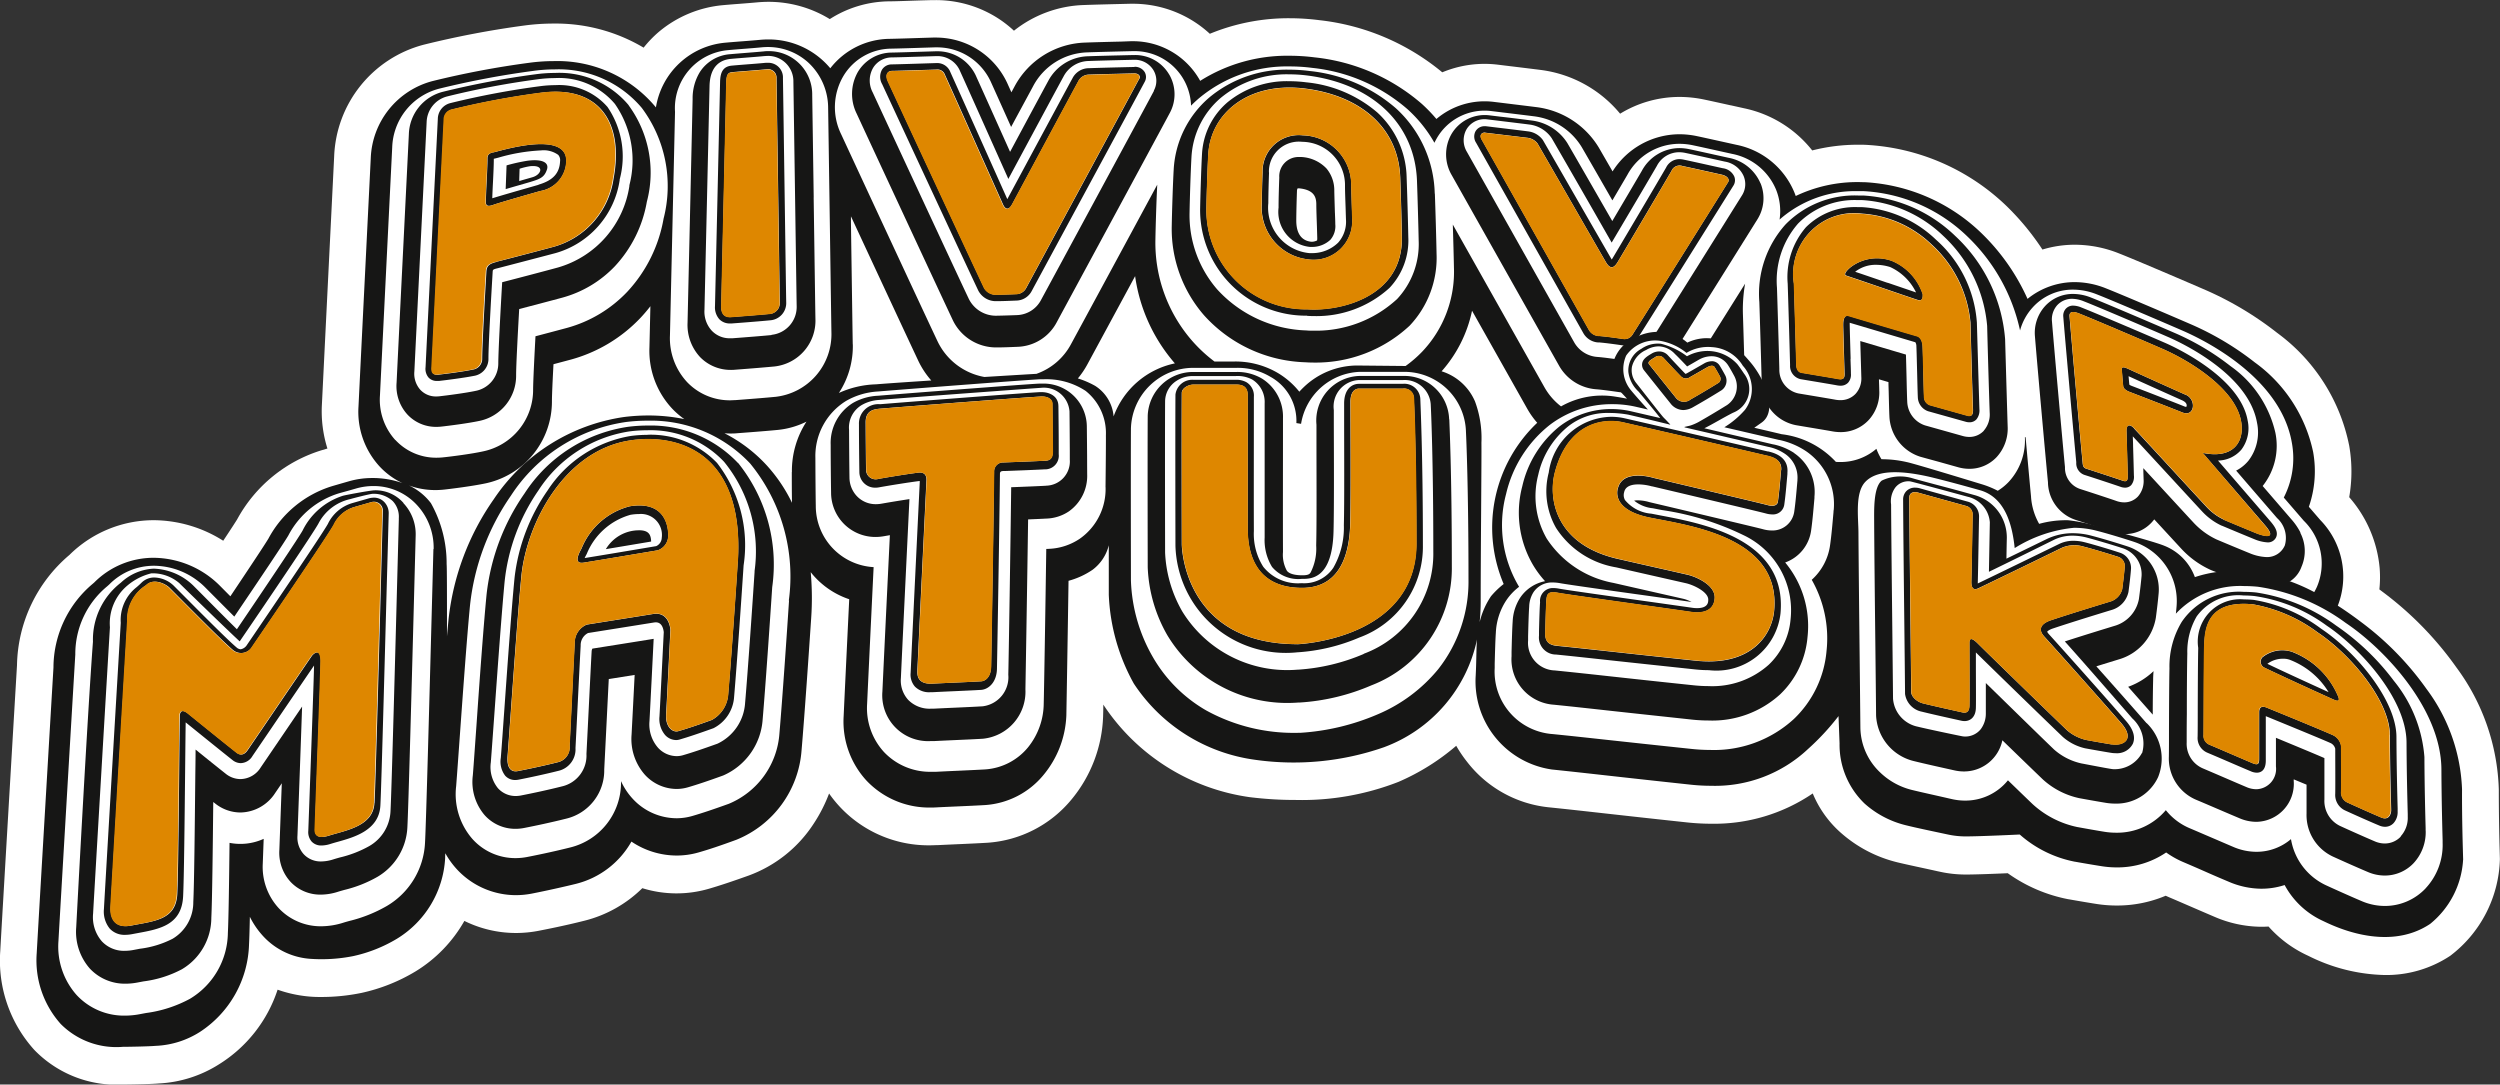
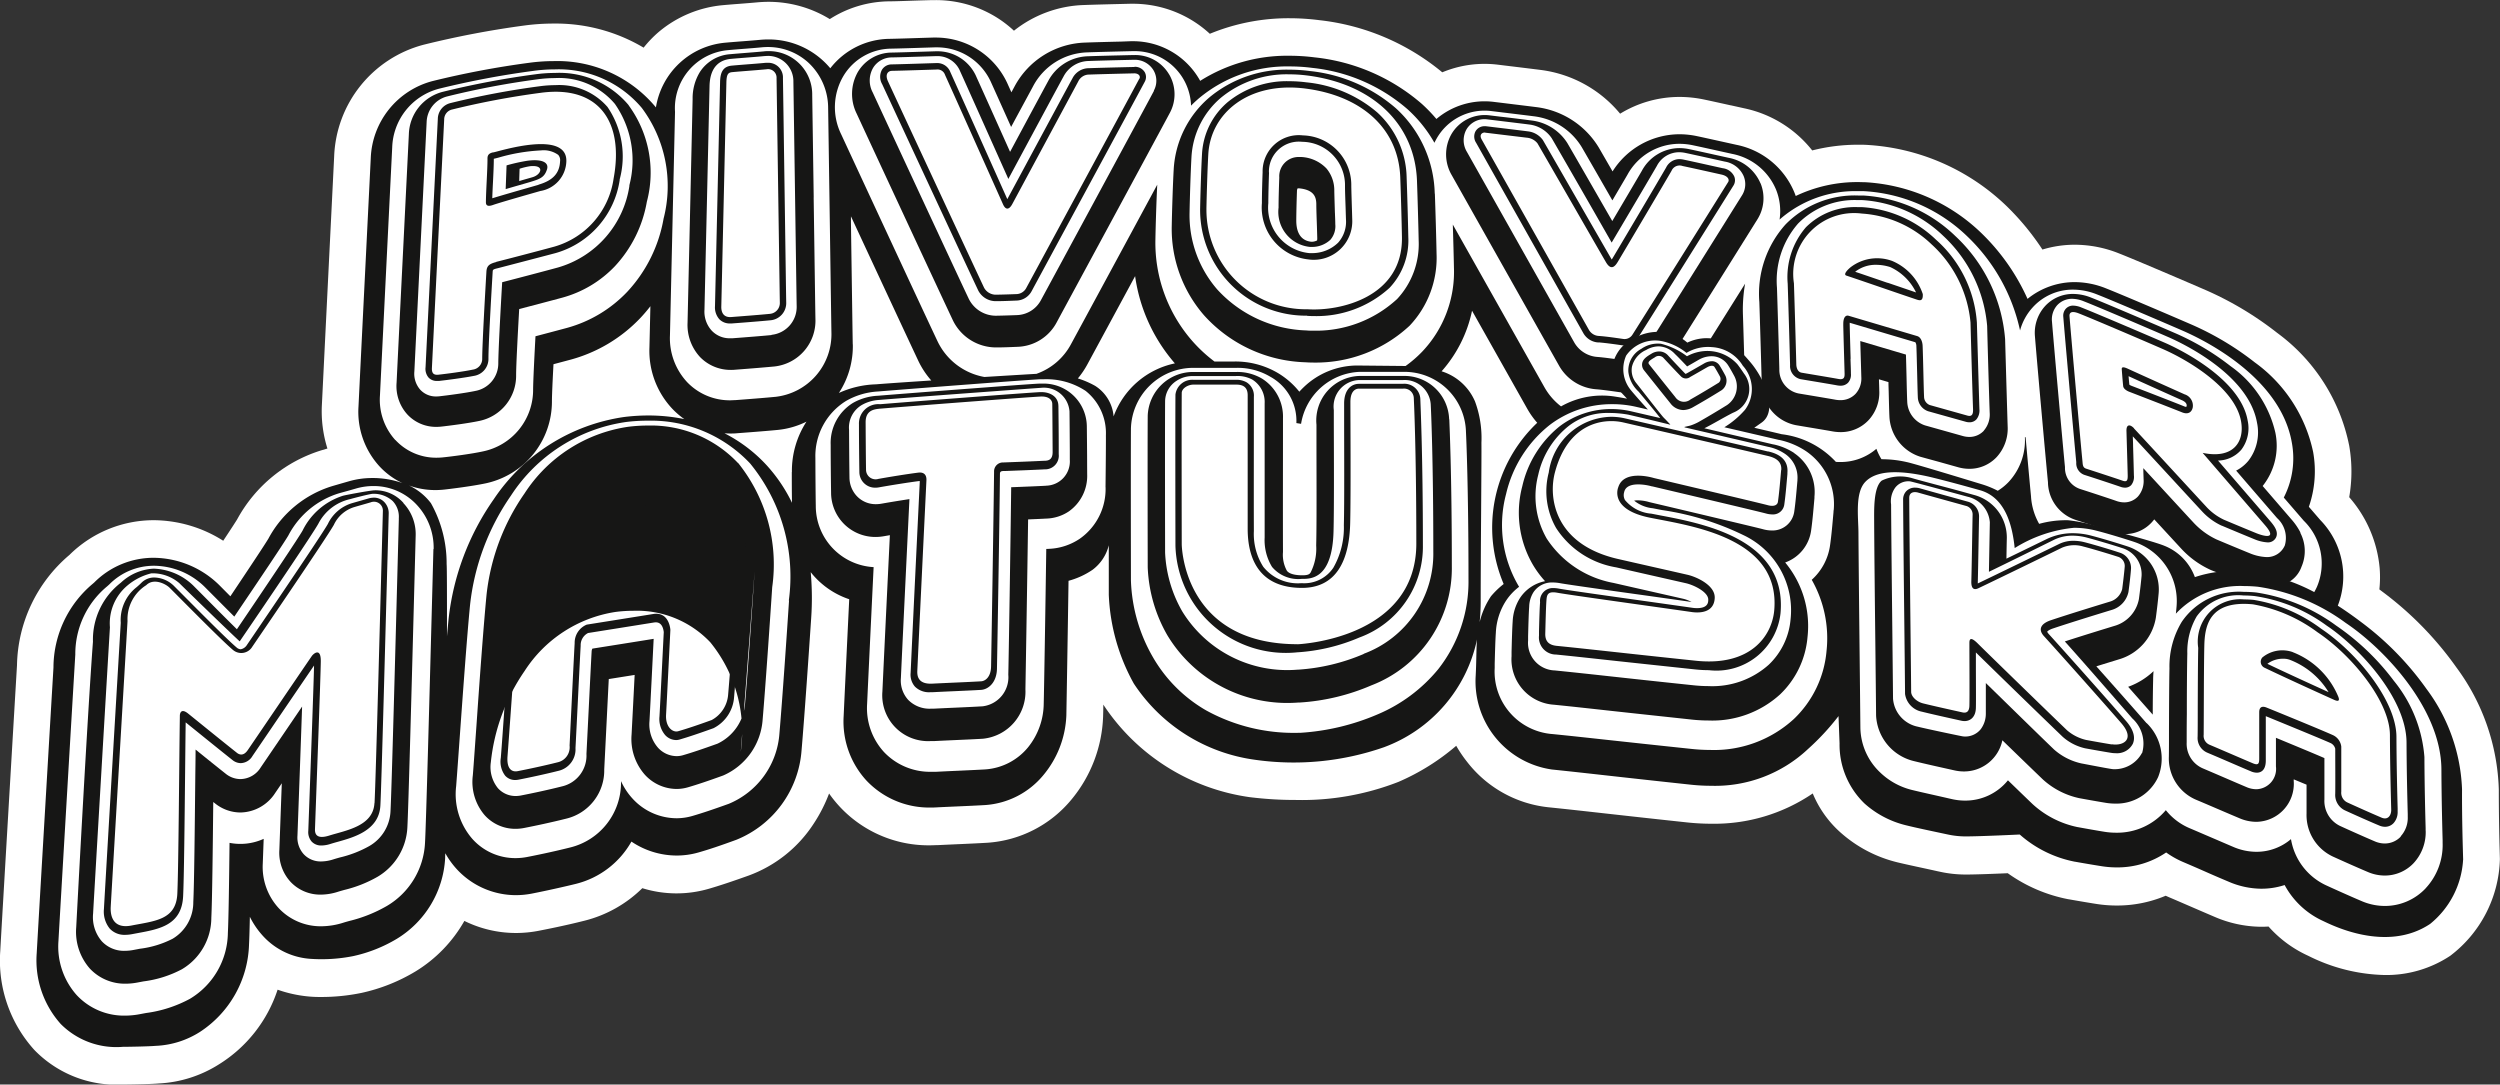
<svg xmlns="http://www.w3.org/2000/svg" width="98.567" height="42.76" viewBox="0 0 98.567 42.76">
  <rect x="0" y="0" width="98.567" height="42.76" fill="#333333" stroke="none" />
  <defs>
    <clipPath id="clip-path">
      <rect id="Rectangle_258" data-name="Rectangle 258" width="98.567" height="42.76" transform="translate(0 0)" fill="none" />
    </clipPath>
  </defs>
  <g id="partner-logo-pivovar-matuska-v2" transform="translate(0 0.004)">
    <g id="Group_628" data-name="Group 628" transform="translate(0 -0.004)" clip-path="url(#clip-path)">
      <path id="Path_1492" data-name="Path 1492" d="M4.855,42.756a4.512,4.512,0,0,1-3.5-1.363A5.251,5.251,0,0,1,.009,37.51c.025-.474.507-8.7.661-11.282a5.833,5.833,0,0,1,2.057-4.344l.014-.012a4.727,4.727,0,0,1,3.332-1.366,5.166,5.166,0,0,1,2.728.81c.315-.475.487-.741.548-.841a5.7,5.7,0,0,1,3.36-2.736l.2-.059a4.9,4.9,0,0,1-.218-1.722c.067-1.361.179-3.631.284-5.753l.005-.1c.076-1.538.148-2.987.195-3.941A4.737,4.737,0,0,1,16.7,1.76,36.868,36.868,0,0,1,20.688,1,8.619,8.619,0,0,1,21.831.925a6.771,6.771,0,0,1,3.545.95,4.414,4.414,0,0,1,.6-.623A4.573,4.573,0,0,1,28.5.2c.208-.019.433-.037.671-.055s.486-.038.671-.055c.151-.014.3-.022.454-.022a4.619,4.619,0,0,1,2.42.681,4.416,4.416,0,0,1,2.321-.7c.272,0,.859-.024,1.247-.036L36.749,0l.13,0a4.538,4.538,0,0,1,2.489.73,4.491,4.491,0,0,1,.609.477A4.663,4.663,0,0,1,42.735.194c.37-.014,1-.03,1.452-.041h.007l.355-.009.127,0A4.468,4.468,0,0,1,47.7,1.328,8.137,8.137,0,0,1,50.843.715a9.293,9.293,0,0,1,1.173.076,9.164,9.164,0,0,1,4.848,2.056,4.338,4.338,0,0,1,2.2-.3l.442.054c.48.058,1.025.125,1.243.153a4.856,4.856,0,0,1,3.127,1.725,4.48,4.48,0,0,1,2.337-.661,4.747,4.747,0,0,1,.988.105c.286.06.631.137,1.029.225l.009,0,.535.119a4.625,4.625,0,0,1,2.676,1.66,7.286,7.286,0,0,1,1.82-.225c.1,0,.21,0,.315.006a8.644,8.644,0,0,1,5.526,2.411,10.165,10.165,0,0,1,1.416,1.716,4.358,4.358,0,0,1,1.271-.19,4.716,4.716,0,0,1,1.74.339c.626.244,2.835,1.192,3.451,1.46a13.013,13.013,0,0,1,2.8,1.682,7.277,7.277,0,0,1,2.833,4.445,5.916,5.916,0,0,1,0,2.027,4.914,4.914,0,0,1,1.2,2.792,4.533,4.533,0,0,1-.011.844l.132.1a13.3,13.3,0,0,1,2.912,2.986,8.492,8.492,0,0,1,1.665,4.809c0,.989.018,1.81.036,2.469l.007.269a4.943,4.943,0,0,1-1.958,3.813,4.555,4.555,0,0,1-2.579.758h0a7.025,7.025,0,0,1-3.005-.751l-.04-.019a4.681,4.681,0,0,1-1.54-1.142q-.137.009-.274.009h-.051a4.719,4.719,0,0,1-1.788-.385c-.21-.089-.537-.23-.883-.38-.326-.141-.693-.3-.913-.393l-.146-.065a4.927,4.927,0,0,1-1.929.386,5.169,5.169,0,0,1-.8-.062c-.323-.05-.791-.131-1.09-.184h-.008a6.093,6.093,0,0,1-2.4-1.028c-.508.023-1.247.052-1.656.052h-.017a4.743,4.743,0,0,1-.987-.107l-.135-.029c-.445-.1-1.118-.24-1.539-.341a5.228,5.228,0,0,1-2.262-1.183,4.213,4.213,0,0,1-1.092-1.537,6.9,6.9,0,0,1-4.012,1.194,8.906,8.906,0,0,1-.946-.052c-1.485-.159-2.522-.275-3.354-.368-.8-.09-1.437-.16-2.119-.23a4.672,4.672,0,0,1-3.182-1.77,5.149,5.149,0,0,1-.444-.653,8.888,8.888,0,0,1-2.282,1.425,10.46,10.46,0,0,1-4.047.711,14.511,14.511,0,0,1-1.808-.11A8.287,8.287,0,0,1,43.5,27.777c0,.23-.007.39-.008.459a5.421,5.421,0,0,1-1.262,3.3,4.706,4.706,0,0,1-3.3,1.687c-.317.019-.692.036-1.09.054h-.012c-.284.013-.578.026-.86.04-.1,0-.192.007-.286.007a4.781,4.781,0,0,1-3.994-2.043,5.979,5.979,0,0,1-.609,1.193,5.173,5.173,0,0,1-2.569,2.045c-.68.243-1.152.4-1.579.523a4.54,4.54,0,0,1-2.606-.028,4.968,4.968,0,0,1-2.276,1.281c-.785.2-1.589.356-1.816.4a4.7,4.7,0,0,1-.893.086,4.589,4.589,0,0,1-2.031-.476,5.512,5.512,0,0,1-1.922,1.988,7.016,7.016,0,0,1-2.134.85,7.86,7.86,0,0,1-1.615.161,4.717,4.717,0,0,1-.531-.026,5.05,5.05,0,0,1-1.162-.262A5.469,5.469,0,0,1,8.632,41.96a4.879,4.879,0,0,1-2.363.753c-.335.03-1.223.043-1.414.043Z" transform="translate(0 0.004)" fill="#fff" />
      <path id="Path_1493" data-name="Path 1493" d="M130.574,67.262c-.018-.677-.049-1.626-.044-2.784a7.032,7.032,0,0,0-1.4-3.952,11.774,11.774,0,0,0-2.586-2.644q-.464-.351-.912-.64a3.185,3.185,0,0,0-.689-3.375l-.452-.524a4.286,4.286,0,0,0,.169-2.158,5.842,5.842,0,0,0-2.3-3.534,11.5,11.5,0,0,0-2.478-1.485c-.734-.319-2.835-1.218-3.4-1.439a3.324,3.324,0,0,0-1.224-.242,2.944,2.944,0,0,0-1.859.661,8.361,8.361,0,0,0-1.826-2.6,7.172,7.172,0,0,0-4.583-2c-.087,0-.174-.005-.26-.005a5.626,5.626,0,0,0-2.47.549c-.016-.045-.033-.09-.051-.135a3.14,3.14,0,0,0-2.28-1.882l-.537-.119c-.4-.088-.742-.165-1.023-.224a3.347,3.347,0,0,0-.7-.075,3.129,3.129,0,0,0-2.631,1.465c-.24-.416-.435-.754-.54-.936a3.36,3.36,0,0,0-2.474-1.6c-.212-.027-.754-.093-1.232-.152l-.443-.054a2.937,2.937,0,0,0-2.256.675,6.185,6.185,0,0,0-.57-.591,7.676,7.676,0,0,0-4.23-1.838,7.867,7.867,0,0,0-.993-.064,6.416,6.416,0,0,0-3.521.99l-.035-.063a3.023,3.023,0,0,0-2.611-1.5h-.088L77.679,35c-.454.011-1.075.026-1.433.04a3.272,3.272,0,0,0-2.785,1.733L73.338,37l-.127-.281a3.1,3.1,0,0,0-2.874-1.877h-.092l-.456.014c-.393.013-.988.032-1.271.037a2.994,2.994,0,0,0-2.32,1.16,3.168,3.168,0,0,0-2.446-1.137c-.106,0-.213.005-.319.015-.2.019-.451.039-.7.058s-.455.035-.652.053a3.046,3.046,0,0,0-2.758,2.555l-.011-.014a5.046,5.046,0,0,0-4.027-1.812,7.2,7.2,0,0,0-.954.066,35.369,35.369,0,0,0-3.822.723,3.268,3.268,0,0,0-2.429,3.036c-.047.954-.119,2.4-.195,3.942-.107,2.151-.222,4.473-.289,5.856a3.185,3.185,0,0,0,.824,2.35,2.958,2.958,0,0,0,.908.665,3.5,3.5,0,0,0-1.2-.2,3.307,3.307,0,0,0-.927.134l-.272.078-.369.107a4.272,4.272,0,0,0-2.515,2.069c-.143.241-.752,1.157-1.5,2.275l-.017-.018-.413-.416a3.732,3.732,0,0,0-2.587-1.085,3.3,3.3,0,0,0-2.354.977l-.052.045a4.323,4.323,0,0,0-1.552,3.305c-.154,2.583-.636,10.8-.661,11.271a3.76,3.76,0,0,0,.948,2.783,3.092,3.092,0,0,0,2.45.9c.249,0,1.047-.016,1.288-.038a3.517,3.517,0,0,0,1.761-.557,4.269,4.269,0,0,0,1.925-3.454c.012-.24.023-.6.032-1.078a3.259,3.259,0,0,0,.463.695,2.787,2.787,0,0,0,1.946.964,6.366,6.366,0,0,0,1.662-.108A5.7,5.7,0,0,0,49.1,70.38a3.974,3.974,0,0,0,1.913-3.188c0-.039,0-.1.007-.189a3.308,3.308,0,0,0,.441.614A3.17,3.17,0,0,0,53.8,68.654a3.284,3.284,0,0,0,.623-.06c.219-.042.991-.2,1.74-.384a3.476,3.476,0,0,0,2.194-1.668,3.2,3.2,0,0,0,1.78.55h0A3.108,3.108,0,0,0,61,66.971c.4-.114.844-.262,1.494-.5a4.127,4.127,0,0,0,2.571-3.528c.117-1.358.293-3.914.379-5.21a11.441,11.441,0,0,0-.018-1.814c.022.028.043.055.066.082a3.244,3.244,0,0,0,1.452.986c-.081,1.676-.169,3.512-.22,4.615a3.439,3.439,0,0,0,.9,2.534A3.4,3.4,0,0,0,70.14,65.2c.07,0,.142,0,.213-.006.291-.015.591-.028.882-.041.392-.017.763-.034,1.067-.052a3.261,3.261,0,0,0,2.289-1.171,3.908,3.908,0,0,0,.914-2.364c.007-.366.053-3.069.086-5.307a3.1,3.1,0,0,0,.951-.437,1.725,1.725,0,0,0,.636-.963c0,1.037,0,1.863,0,1.941v.013a7.843,7.843,0,0,0,.988,3.5,6.812,6.812,0,0,0,4.758,3,10.816,10.816,0,0,0,5.1-.491,5.8,5.8,0,0,0,3.672-4.251c-.028.337-.024.8-.044,1.255l-.007.173A3.511,3.511,0,0,0,94.65,63.7c.686.071,1.324.142,2.131.232.832.093,1.866.208,3.348.367a7.489,7.489,0,0,0,.795.043,5.346,5.346,0,0,0,3.821-1.448,9.563,9.563,0,0,0,1.205-1.3c.016.406.03.771.041,1.075a3.216,3.216,0,0,0,.989,2.376,3.785,3.785,0,0,0,1.638.856c.4.1,1.069.239,1.508.333l.136.029a3.327,3.327,0,0,0,.692.075c.614,0,2.141-.075,2.141-.075a4.607,4.607,0,0,0,2.176,1.073h.007c.291.052.747.13,1.061.179a3.754,3.754,0,0,0,.578.045,3.419,3.419,0,0,0,1.951-.589,3.523,3.523,0,0,0,.679.381c.221.094.578.248.921.4s.669.29.874.376a3.305,3.305,0,0,0,1.251.272,2.915,2.915,0,0,0,.946-.145,3.25,3.25,0,0,0,1.5,1.41c.32.148,2.5,1.282,4.236.123a3.511,3.511,0,0,0,1.3-2.53m-79.5-8.791c0-1.564,0-2.743-.014-2.865a4.848,4.848,0,0,0-.618-2.4,2.323,2.323,0,0,0-.867-.7,3.026,3.026,0,0,0,1.041.182,3.265,3.265,0,0,0,.355-.02c.256-.028,1.1-.133,1.627-.245a3.3,3.3,0,0,0,2.614-3.241c0-.232.026-.791.061-1.456l.69-.184a5.937,5.937,0,0,0,3.133-2.1c-.017.726-.03,1.311-.038,1.635a3.332,3.332,0,0,0,.909,2.416,3.139,3.139,0,0,0,.467.4,7,7,0,0,0-1.42-.143,7.713,7.713,0,0,0-.969.062,7.464,7.464,0,0,0-5.124,3.24,10.146,10.146,0,0,0-1.781,4.716c-.021.214-.043.451-.065.7m13.606-6.5c0,.359,0,.8.008,1.21a6.2,6.2,0,0,0-1-1.48,5.869,5.869,0,0,0-1.662-1.26c.076.005.153.009.231.009s.17,0,.255-.01c.751-.056,1.292-.1,1.608-.131a3.272,3.272,0,0,0,1.139-.327,3.569,3.569,0,0,0-.575,1.988m2.4-5.039c-.006-.3-.04-2.687-.071-4.794q0-.127,0-.254c1.007,2.165,2.33,5.007,2.654,5.693a3.313,3.313,0,0,0,.514.779c-.885.058-1.7.113-2.183.153a3.789,3.789,0,0,0-1.46.34,3.364,3.364,0,0,0,.549-1.916m9.553,1.635a3.543,3.543,0,0,0-.679-.292,3.409,3.409,0,0,0,.372-.55c.076-.14.934-1.725,1.885-3.484a6.637,6.637,0,0,0,1.568,3.44,3.287,3.287,0,0,0-2.416,2.091,1.578,1.578,0,0,0-.73-1.206M91.8,57.89a8.039,8.039,0,0,0,.041-.817c0-2.036.039-5.718.029-6.257a4.155,4.155,0,0,0-.253-1.627A2.12,2.12,0,0,0,90.3,48a5.2,5.2,0,0,0,1.2-2.388l2.17,3.853a3.282,3.282,0,0,0,.4.565,5.692,5.692,0,0,0-1.323,6.357,3.352,3.352,0,0,0-.5.482A3.132,3.132,0,0,0,91.8,57.89" transform="translate(-33.462 -33.361)" fill="#fff" />
      <path id="Path_1494" data-name="Path 1494" d="M118.338,61.54c0-.522.007-1.015.015-1.374,0-.105.007-.22.016-.343a2.844,2.844,0,0,1-1,.616c.351.4.691.781.971,1.1m12.236,5.722c-.018-.677-.049-1.626-.044-2.784a7.033,7.033,0,0,0-1.4-3.952,11.774,11.774,0,0,0-2.586-2.644q-.464-.351-.912-.64a3.185,3.185,0,0,0-.689-3.375l-.452-.524a4.286,4.286,0,0,0,.169-2.158,5.842,5.842,0,0,0-2.3-3.534,11.506,11.506,0,0,0-2.478-1.485c-.734-.319-2.835-1.218-3.4-1.439a3.324,3.324,0,0,0-1.224-.242,2.944,2.944,0,0,0-1.859.661,8.362,8.362,0,0,0-1.826-2.6,7.172,7.172,0,0,0-4.583-2c-.087,0-.174-.005-.26-.005a5.626,5.626,0,0,0-2.47.549c-.016-.045-.033-.09-.051-.135a3.14,3.14,0,0,0-2.28-1.882l-.537-.119c-.4-.088-.742-.165-1.023-.224a3.349,3.349,0,0,0-.7-.075,3.129,3.129,0,0,0-2.631,1.465c-.24-.416-.435-.754-.54-.936a3.359,3.359,0,0,0-2.474-1.6c-.212-.027-.754-.093-1.232-.152l-.443-.054a2.937,2.937,0,0,0-2.256.675,6.2,6.2,0,0,0-.57-.591,7.676,7.676,0,0,0-4.23-1.838,7.875,7.875,0,0,0-.993-.064,6.417,6.417,0,0,0-3.521.99l-.035-.063a3.023,3.023,0,0,0-2.611-1.5h-.088L77.679,35c-.454.011-1.075.026-1.433.04a3.272,3.272,0,0,0-2.785,1.733L73.338,37l-.127-.281a3.1,3.1,0,0,0-2.874-1.877h-.092l-.456.014c-.393.013-.988.032-1.271.037a2.994,2.994,0,0,0-2.32,1.16,3.168,3.168,0,0,0-2.446-1.137c-.106,0-.213.005-.319.015-.2.019-.451.039-.7.058s-.455.035-.652.053a3.046,3.046,0,0,0-2.758,2.554l-.011-.014a5.046,5.046,0,0,0-4.027-1.812,7.2,7.2,0,0,0-.954.066,35.356,35.356,0,0,0-3.822.723,3.268,3.268,0,0,0-2.429,3.036c-.047.954-.119,2.4-.195,3.942-.107,2.15-.222,4.473-.289,5.856a3.185,3.185,0,0,0,.824,2.35,2.957,2.957,0,0,0,.908.665,3.5,3.5,0,0,0-1.2-.2,3.306,3.306,0,0,0-.927.134l-.272.078-.369.107a4.271,4.271,0,0,0-2.515,2.069c-.143.241-.752,1.157-1.5,2.275l-.017-.017-.413-.416a3.732,3.732,0,0,0-2.587-1.085,3.3,3.3,0,0,0-2.354.977l-.052.045a4.323,4.323,0,0,0-1.552,3.305c-.154,2.583-.636,10.8-.661,11.271a3.76,3.76,0,0,0,.948,2.783,3.092,3.092,0,0,0,2.45.9c.249,0,1.047-.016,1.288-.038a3.517,3.517,0,0,0,1.761-.557,4.269,4.269,0,0,0,1.925-3.454c.012-.24.023-.6.032-1.078a3.26,3.26,0,0,0,.463.695,2.787,2.787,0,0,0,1.946.964,6.368,6.368,0,0,0,1.662-.108A5.7,5.7,0,0,0,49.1,70.38a3.974,3.974,0,0,0,1.913-3.188c0-.039,0-.1.007-.189a3.307,3.307,0,0,0,.441.615A3.17,3.17,0,0,0,53.8,68.654a3.287,3.287,0,0,0,.623-.06c.219-.042.991-.2,1.74-.384a3.476,3.476,0,0,0,2.194-1.668,3.2,3.2,0,0,0,1.78.55h0A3.109,3.109,0,0,0,61,66.971c.4-.114.844-.262,1.494-.5a4.128,4.128,0,0,0,2.571-3.528c.117-1.358.293-3.914.379-5.21a11.441,11.441,0,0,0-.018-1.814c.022.028.043.055.066.082a3.244,3.244,0,0,0,1.452.986c-.081,1.676-.169,3.512-.22,4.615a3.439,3.439,0,0,0,.9,2.534A3.4,3.4,0,0,0,70.14,65.2c.07,0,.142,0,.213-.005.291-.015.591-.028.882-.041.392-.017.763-.034,1.067-.052a3.261,3.261,0,0,0,2.289-1.171,3.907,3.907,0,0,0,.914-2.364c.007-.366.053-3.069.086-5.307a3.1,3.1,0,0,0,.951-.437,1.725,1.725,0,0,0,.636-.963c0,1.037,0,1.863,0,1.941v.013a7.842,7.842,0,0,0,.988,3.5,6.812,6.812,0,0,0,4.758,3,10.815,10.815,0,0,0,5.1-.491,5.8,5.8,0,0,0,3.672-4.251c-.028.337-.024.8-.044,1.255l-.008.173A3.511,3.511,0,0,0,94.649,63.7c.686.071,1.324.142,2.131.232.832.093,1.866.208,3.348.367a7.5,7.5,0,0,0,.795.043,5.346,5.346,0,0,0,3.821-1.448,9.561,9.561,0,0,0,1.205-1.3c.016.406.03.771.041,1.075a3.216,3.216,0,0,0,.989,2.376,3.785,3.785,0,0,0,1.638.856c.4.1,1.069.239,1.508.333l.136.029a3.326,3.326,0,0,0,.692.075c.614,0,2.141-.075,2.141-.075a4.608,4.608,0,0,0,2.176,1.073h.007c.291.052.747.13,1.061.179a3.752,3.752,0,0,0,.578.045,3.418,3.418,0,0,0,1.951-.589,3.519,3.519,0,0,0,.679.381c.221.094.578.248.921.4s.669.29.874.376a3.3,3.3,0,0,0,1.251.272,2.913,2.913,0,0,0,.946-.145,3.25,3.25,0,0,0,1.5,1.41c.32.148,2.5,1.282,4.236.123a3.511,3.511,0,0,0,1.3-2.53M49.05,50.713a2.364,2.364,0,0,1-.608-1.754c.068-1.383.183-3.707.289-5.858.076-1.537.148-2.986.195-3.94a2.471,2.471,0,0,1,1.836-2.3,34.522,34.522,0,0,1,3.732-.706,6.432,6.432,0,0,1,.852-.059,4.281,4.281,0,0,1,3.421,1.521,5.147,5.147,0,0,1,.858,4.363,5.653,5.653,0,0,1-1.438,2.891,5.149,5.149,0,0,1-2.371,1.418c-.3.081-.786.21-1.242.33-.05.929-.09,1.77-.093,2.083a2.477,2.477,0,0,1-1.987,2.458c-.456.1-1.242.2-1.551.232a2.506,2.506,0,0,1-.271.015h0a2.187,2.187,0,0,1-1.622-.7m1.5,4.3c-.01.378-.023.871-.038,1.44-.12,4.515-.251,9.395-.293,10.144a3.059,3.059,0,0,1-1.5,2.487,5.605,5.605,0,0,1-1.486.594c-.087.024-.169.047-.229.066a2.911,2.911,0,0,1-.879.143,2.266,2.266,0,0,1-1.67-.71,2.4,2.4,0,0,1-.633-1.759l.036-.978a2.218,2.218,0,0,1-1.346.158c-.017,1.534-.037,2.989-.066,3.564a3.072,3.072,0,0,1-1.494,2.584,5.011,5.011,0,0,1-1.734.561l-.229.043a3.174,3.174,0,0,1-.605.06,2.552,2.552,0,0,1-1.9-.811,2.876,2.876,0,0,1-.717-2.133c.022-.428.494-8.465.664-11.294a3.46,3.46,0,0,1,1.255-2.687c.034-.03.073-.064.088-.079a2.471,2.471,0,0,1,1.765-.733,2.881,2.881,0,0,1,1.993.833l.413.415c.2.2.472.474.755.757,1.041-1.536,1.973-2.928,2.131-3.2a3.36,3.36,0,0,1,2.017-1.668l.363-.1.278-.08a2.484,2.484,0,0,1,.694-.1,2.318,2.318,0,0,1,1.7.729,2.474,2.474,0,0,1,.676,1.758m.526,3.455c0-1.564,0-2.743-.014-2.865a4.848,4.848,0,0,0-.618-2.4,2.323,2.323,0,0,0-.867-.7,3.025,3.025,0,0,0,1.041.182,3.265,3.265,0,0,0,.355-.02c.256-.028,1.1-.133,1.627-.245a3.3,3.3,0,0,0,2.614-3.241c0-.232.026-.791.061-1.456l.69-.184a5.933,5.933,0,0,0,2.731-1.634,6,6,0,0,0,.4-.469c-.017.726-.03,1.311-.038,1.635a3.332,3.332,0,0,0,.909,2.416,3.139,3.139,0,0,0,.467.4,7,7,0,0,0-1.42-.143,7.7,7.7,0,0,0-.969.062,7.464,7.464,0,0,0-5.124,3.24,10.146,10.146,0,0,0-1.781,4.716c-.021.214-.043.451-.065.7m13.488-1.428c-.086,1.3-.261,3.868-.378,5.229a3.253,3.253,0,0,1-1.994,2.79c-.633.228-1.065.372-1.444.482a2.243,2.243,0,0,1-.625.089h0a2.365,2.365,0,0,1-1.727-.772,2.6,2.6,0,0,1-.457-.692l0,.053a2.63,2.63,0,0,1-2,2.562c-.728.184-1.482.334-1.7.376a2.411,2.411,0,0,1-.461.045,2.27,2.27,0,0,1-1.7-.757,2.686,2.686,0,0,1-.639-2.081c.04-.523.09-1.214.142-1.946.126-1.749.282-3.926.406-5.2A9.326,9.326,0,0,1,53.608,52.9,6.521,6.521,0,0,1,58.137,50,6.808,6.808,0,0,1,59,49.947a5.371,5.371,0,0,1,4.038,1.688,7.04,7.04,0,0,1,1.524,5.407m.118-5.068c0,.359,0,.8.008,1.21a6.2,6.2,0,0,0-1-1.48,5.869,5.869,0,0,0-1.662-1.26c.076.005.153.009.231.009s.17,0,.255-.01c.751-.056,1.292-.1,1.608-.131a3.272,3.272,0,0,0,1.139-.327,3.569,3.569,0,0,0-.575,1.988m-.664-2.965c-.307.03-.837.074-1.573.129-.065,0-.13.007-.195.007a2.323,2.323,0,0,1-1.7-.718,2.542,2.542,0,0,1-.676-1.834c.03-1.3.156-6.825.2-8.822a2.293,2.293,0,0,1,2.08-2.431c.19-.018.406-.035.635-.053.245-.019.5-.039.7-.059.081-.008.162-.012.242-.012a2.356,2.356,0,0,1,1.613.627,2.444,2.444,0,0,1,.767,1.773c.009.556.033,2.263.059,4.034.032,2.211.065,4.5.07,4.8a2.484,2.484,0,0,1-2.225,2.56m13.034,3.558A2.389,2.389,0,0,1,76.036,54.6a2.337,2.337,0,0,1-1.223.4l-.1.005c-.033,2.341-.088,5.667-.1,6.077a2.784,2.784,0,0,1-.624,1.75,2.391,2.391,0,0,1-1.679.864c-.3.018-.665.034-1.054.052-.292.013-.594.027-.887.042-.057,0-.114,0-.169,0a2.5,2.5,0,0,1-1.889-.783,2.562,2.562,0,0,1-.662-1.886c.059-1.278.167-3.539.257-5.4a2.415,2.415,0,0,1-2.28-2.409c-.009-.515-.014-1.32-.016-1.9a2.554,2.554,0,0,1,1.207-2.242,2.834,2.834,0,0,1,1.265-.374c1.482-.121,5.86-.457,6.371-.481.045,0,.091,0,.136,0a2.818,2.818,0,0,1,1.675.457,2.127,2.127,0,0,1,.8,1.756c.005.383-.015,2.041-.015,2.041m-9.966-5.631c-.006-.3-.04-2.687-.071-4.794q0-.127,0-.254c1.007,2.165,2.33,5.007,2.654,5.693a3.314,3.314,0,0,0,.514.779c-.885.058-1.7.113-2.183.152a3.789,3.789,0,0,0-1.46.34,3.364,3.364,0,0,0,.549-1.916m9.552,1.635a3.545,3.545,0,0,0-.679-.292,3.4,3.4,0,0,0,.372-.549c.076-.14.934-1.725,1.885-3.484a6.637,6.637,0,0,0,1.568,3.44,3.287,3.287,0,0,0-2.416,2.091,1.578,1.578,0,0,0-.73-1.206m13.53,11.17a6.21,6.21,0,0,1-2.377,1.777,9.162,9.162,0,0,1-3.073.734h-.077a7.159,7.159,0,0,1-3.624-.884,5.708,5.708,0,0,1-2.1-2.1,6.454,6.454,0,0,1-.866-3.021v-.01c0-.184-.009-4.524,0-5.98a2.462,2.462,0,0,1,2.472-2.395h1.692a2.507,2.507,0,0,1,1.33.35,1.983,1.983,0,0,1,1.029,1.828l.185.029a2.441,2.441,0,0,1,2.308-2.049h1.732a2.427,2.427,0,0,1,2.461,2.362c.013.269.1,2.23.1,5.825a5.582,5.582,0,0,1-1.193,3.535M91.8,57.89a8.04,8.04,0,0,0,.041-.817c0-2.036.039-5.718.029-6.257a4.155,4.155,0,0,0-.253-1.627A2.12,2.12,0,0,0,90.3,48a5.2,5.2,0,0,0,1.2-2.388l2.17,3.853a3.284,3.284,0,0,0,.4.565,5.692,5.692,0,0,0-1.323,6.357,3.354,3.354,0,0,0-.5.482A3.132,3.132,0,0,0,91.8,57.89m13.952-4.4,0,.051c-.049.558-.081.927-.136,1.316a2.246,2.246,0,0,1-.723,1.364,4.656,4.656,0,0,1,.583,2.811,4.21,4.21,0,0,1-1.295,2.684,4.655,4.655,0,0,1-3.3,1.213,6.886,6.886,0,0,1-.716-.039c-1.483-.156-2.516-.269-3.346-.359-.808-.088-1.446-.158-2.133-.227A2.468,2.468,0,0,1,92.393,59.7l0-.171c.012-.45.024-.916.046-1.232a2.515,2.515,0,0,1,.408-1.262,2.227,2.227,0,0,1,.508-.538l-.032-.054a4.745,4.745,0,0,1-.481-3.605,4.878,4.878,0,0,1,1.722-2.723,4.03,4.03,0,0,1,2.454-.819,4.154,4.154,0,0,1,.929.1l.487.112c-.284-.312-.585-.656-.674-.767a1.308,1.308,0,0,1-.183-1.362A1.39,1.39,0,0,1,98.92,46.8a2.255,2.255,0,0,1,1.035.474,1.652,1.652,0,0,1,1-.227,1.527,1.527,0,0,1,1.221.733,1.371,1.371,0,0,1,.088,1.736,3.531,3.531,0,0,1-.816.69c.809.188,1.593.37,2.154.5l.011,0a3.051,3.051,0,0,1,1.045.437,2.528,2.528,0,0,1,1.1,2.345m.085-1.917-.018-.021a3.475,3.475,0,0,0-2.115-1.069c-.2-.049-.6-.142-1.082-.255l.284-.2c.666-.461.129-1.719-.442-2.389-.045-.053-.141-.164-.241-.273-.018-.611-.036-1.214-.048-1.576a5.894,5.894,0,0,1,.085-1.243L100.915,46.7c-.06,0-.119-.007-.179-.006a1.8,1.8,0,0,0-.747.175l-.048-.038a1.694,1.694,0,0,0-1.137-.385,1.891,1.891,0,0,0-.842.21,1.536,1.536,0,0,0-.907,1.034,1.226,1.226,0,0,0,.307,1.124l.247.265c-.16-.03-.315-.057-.45-.078a3.271,3.271,0,0,0-2.15.383,2.5,2.5,0,0,1-.658-.761l-3.609-6.408c.018.6.037,1.291.044,1.692a4.564,4.564,0,0,1-1.252,3.319,4.7,4.7,0,0,1-.654.565l-1.9-.019a3.056,3.056,0,0,0-2.115.853q-.091.087-.175.18a3.131,3.131,0,0,0-.833-.73,3.3,3.3,0,0,0-1.729-.461h-.784a5.811,5.811,0,0,1-.887-.824,5.878,5.878,0,0,1-1.441-3.98c.009-.52.04-1.557.073-2.168-1.311,2.429-3.277,6.063-3.395,6.278a2.472,2.472,0,0,1-1.368,1.18c-.173.01-1.015.06-2.052.124a2.54,2.54,0,0,1-1.85-1.412c-.5-1.054-3.355-7.2-3.795-8.152a2.426,2.426,0,0,1,.089-2.308,2.219,2.219,0,0,1,1.867-1.073c.289-.005.863-.023,1.282-.037l.452-.014h.071a2.332,2.332,0,0,1,2.161,1.412c.109.24.418.927.776,1.726.466-.866.8-1.478.872-1.615a2.5,2.5,0,0,1,2.13-1.325c.353-.014,1-.029,1.422-.04l.37-.009h.066a2.221,2.221,0,0,1,2.234,2.15q.154-.158.323-.3a5.409,5.409,0,0,1,3.576-1.247,6.944,6.944,0,0,1,.885.058,6.792,6.792,0,0,1,3.762,1.639,5.365,5.365,0,0,1,1.05,1.313c.024-.051.05-.1.078-.151a2.173,2.173,0,0,1,2.16-1.1l.441.054c.478.058,1.019.124,1.229.151a2.569,2.569,0,0,1,1.9,1.218c.193.332.687,1.19,1.208,2.1.262-.445.482-.82.591-1.007a2.338,2.338,0,0,1,2.049-1.224,2.588,2.588,0,0,1,.538.058c.276.058.618.134,1.014.222l.538.119a2.359,2.359,0,0,1,1.72,1.4,2.264,2.264,0,0,1,.142,1.188,4.505,4.505,0,0,1,3.1-1.12c.076,0,.153,0,.23,0a6.373,6.373,0,0,1,4.071,1.783,7.254,7.254,0,0,1,2.08,3.709,2.2,2.2,0,0,1,.49-.9,2.131,2.131,0,0,1,1.6-.71,2.568,2.568,0,0,1,.944.189c.557.217,2.643,1.11,3.373,1.428.9.391,3.867,1.864,4.309,4.418a3.377,3.377,0,0,1-.318,2.163l.787.912a2.357,2.357,0,0,1,.524,2.6,2.166,2.166,0,0,1-.11.215,7.285,7.285,0,0,0-2.075-.73c-.223-.039-.443-.068-.653-.084a4.823,4.823,0,0,0-1.978.224,2.116,2.116,0,0,0-1.2-1.234c-.4-.167-1.985-.584-2.431-.708a7.019,7.019,0,0,0-1.355-.3,3.94,3.94,0,0,0-1.154.142,2.507,2.507,0,0,1-.319-1.052v-.015c-.038-.392-.124-1.331-.215-2.35l-.028,0a2.408,2.408,0,0,1-.635,1.759,2.155,2.155,0,0,1-.434.354,3.581,3.581,0,0,0-.648-.263c-.11-.033-2.63-.806-2.938-.868a4.414,4.414,0,0,0-1-.113,2.443,2.443,0,0,1-.2-.411,2.158,2.158,0,0,1-1.42.521c-.066,0-.133,0-.2-.009m23.28,16.812a2.206,2.206,0,0,1-1.611.7h0a2.323,2.323,0,0,1-.909-.188c-.421-.178-1.089-.478-1.408-.625a2.448,2.448,0,0,1-1.386-1.822,2.094,2.094,0,0,1-1.361.5,2.328,2.328,0,0,1-.916-.194c-.194-.082-.5-.215-.83-.356s-.667-.287-.878-.376a2.391,2.391,0,0,1-.949-.716,2.512,2.512,0,0,1-1.963.889,2.885,2.885,0,0,1-.46-.037c-.3-.048-.754-.129-1.052-.184h-.005a3.743,3.743,0,0,1-1.776-.909c-.234-.224-.581-.56-.969-.936a2.159,2.159,0,0,1-1.692.8,2.362,2.362,0,0,1-.514-.058l-.134-.03c-.427-.1-1.072-.239-1.458-.335a2.745,2.745,0,0,1-1.229-.676,2.476,2.476,0,0,1-.791-1.778c-.006-.679-.017-1.659-.028-2.717-.019-1.77-.041-3.776-.048-4.942,0-.626-.146-1.6.274-2.034s1.249-.472,2.417-.22c.3.064,1.076.269,1.519.391l.576.16c.968.272,1.273,1.3,1.374,2.283a5.376,5.376,0,0,1,2.341-.8,3.529,3.529,0,0,1,.875.113c.4.1,1.1.312,1.487.441a2.458,2.458,0,0,1,1.679,2.545c-.007.081-.016.18-.027.287a3.471,3.471,0,0,1,2.683-1.089c.176,0,.36.009.548.027a7.707,7.707,0,0,1,3.461,1.424c1.512,1.01,3.765,3.381,3.777,5.778.006,1.2.031,2.162.048,2.8l0,.1a2.5,2.5,0,0,1-.665,1.782" transform="translate(-33.462 -33.361)" fill="#161615" />
      <path id="Path_1495" data-name="Path 1495" d="M85.378,456.222a1.46,1.46,0,0,0-1.129-.5c-.169,0-1.161.186-1.264.217A2.68,2.68,0,0,0,81.4,457.31c-.156.278-1.358,2.074-2.59,3.89-.435-.428-.962-.96-1.311-1.311l-.41-.412a2.352,2.352,0,0,0-1.56-.666,2.035,2.035,0,0,0-1.294.554,2.839,2.839,0,0,0-1.1,2.328c-.213,2.817-.638,10.831-.66,11.257a2.193,2.193,0,0,0,.534,1.625,1.891,1.891,0,0,0,1.41.6,2.514,2.514,0,0,0,.479-.048l.234-.044a4.39,4.39,0,0,0,1.511-.478,2.364,2.364,0,0,0,1.159-2.026c.034-.69.057-2.7.076-4.568l.07.055a1.608,1.608,0,0,0,1,.359,1.662,1.662,0,0,0,1.368-.764l.264-.388c-.023.622-.044,1.218-.062,1.7l-.034.93a1.694,1.694,0,0,0,.445,1.26,1.606,1.606,0,0,0,1.187.5,2.253,2.253,0,0,0,.682-.113c.069-.022.156-.046.247-.072a4.953,4.953,0,0,0,1.311-.519,2.39,2.39,0,0,0,1.175-1.939c.041-.738.172-5.6.29-10.093.015-.568.028-1.061.038-1.438a1.78,1.78,0,0,0-.486-1.263m-.178.616c-.01.378-.023.872-.038,1.442-.092,3.482-.247,9.31-.291,10.1a1.667,1.667,0,0,1-.842,1.368,4.424,4.424,0,0,1-1.141.443c-.1.027-.189.053-.269.078a1.6,1.6,0,0,1-.479.082.91.91,0,0,1-.686-.281.983.983,0,0,1-.251-.736l.034-.931c.044-1.2.107-2.918.149-4.159l-.857,1.261c-.386.568-.691,1.016-.774,1.138a.959.959,0,0,1-.8.461.933.933,0,0,1-.58-.21c-.281-.222-.765-.611-1.189-.954,0,.36-.008.753-.012,1.157-.02,1.942-.042,4.142-.078,4.857a1.668,1.668,0,0,1-.815,1.445,3.843,3.843,0,0,1-1.291.394l-.242.046a1.837,1.837,0,0,1-.35.036,1.192,1.192,0,0,1-.907-.374,1.456,1.456,0,0,1-.345-1.1c.022-.427.494-8.456.663-11.284a1.946,1.946,0,0,1,.7-1.654,2.328,2.328,0,0,1,.931-.471,1.614,1.614,0,0,1,1.1.382c.113.113,1.964,1.915,2.386,2.3,1.163-1.7,2.895-4.265,3.1-4.638a1.865,1.865,0,0,1,1.257-.971c.1-.03.786-.209.891-.209a1.114,1.114,0,0,1,.782.284.9.9,0,0,1,.242.693" transform="translate(-69.47 -436.391)" fill="#161615" />
      <path id="Path_1496" data-name="Path 1496" d="M800.89,359.831c0-.469-.007-1.179-.012-1.558a1.706,1.706,0,0,0-1.783-1.668l-.106,0c-.506.024-4.87.358-6.349.478a2.2,2.2,0,0,0-.982.283,1.851,1.851,0,0,0-.879,1.651c0,.582.008,1.382.016,1.892a1.747,1.747,0,0,0,1.748,1.742,1.94,1.94,0,0,0,.342-.031l.228-.04c-.095,1.957-.227,4.7-.295,6.164a1.808,1.808,0,0,0,1.889,1.955c.044,0,.09,0,.136,0,.3-.015.6-.029.892-.042.386-.017.751-.033,1.043-.051a1.863,1.863,0,0,0,1.679-1.947c.009-.448.074-4.388.106-6.7.269-.011.532-.023.721-.033a1.684,1.684,0,0,0,.889-.286,1.713,1.713,0,0,0,.719-1.46Zm-1.616.8c-.346.019-.952.043-1.378.059-.025,2.11-.1,6.9-.114,7.392a1.154,1.154,0,0,1-1.017,1.246c-.287.017-.649.034-1.032.051-.294.013-.6.027-.9.042l-.1,0a1.176,1.176,0,0,1-.9-.35,1.133,1.133,0,0,1-.286-.854c.078-1.7.245-5.143.337-7.059-.372.056-.8.127-1.1.18a1.245,1.245,0,0,1-.22.02,1.017,1.017,0,0,1-.793-.362,1.078,1.078,0,0,1-.251-.674c-.008-.508-.013-1.306-.016-1.887a1.034,1.034,0,0,1,.5-.986,1.546,1.546,0,0,1,.677-.2c1.6-.13,6.375-.479,6.4-.479a1.011,1.011,0,0,1,1.114.931c.005.377.009,1.086.012,1.555l0,.349a.956.956,0,0,1-.941,1.024" transform="translate(-758.028 -341.48)" fill="#161615" />
      <path id="Path_1497" data-name="Path 1497" d="M1104.339,347.593a1.765,1.765,0,0,0-1.8-1.713h-1.731a1.757,1.757,0,0,0-1.7,1.923c0,.118,0,.34,0,.629,0,1.13.013,3.234-.011,4.137a2.063,2.063,0,0,1-.219,1.059c-.035.053-.075.112-.319.112h-.012c-.219,0-.5-.035-.605-.179a1.3,1.3,0,0,1-.154-.737c-.006-1.105,0-3.725,0-4.843v-.438a1.767,1.767,0,0,0-.837-1.563,1.9,1.9,0,0,0-.995-.256h-1.687a1.79,1.79,0,0,0-1.814,1.721c-.01,1.453,0,5.929,0,5.974v.006a5.816,5.816,0,0,0,.773,2.678,5.522,5.522,0,0,0,5.158,2.654h.052a8.449,8.449,0,0,0,2.836-.678,4.942,4.942,0,0,0,3.171-4.689c0-3.611-.091-5.557-.1-5.8m-3.37,9.25a7.837,7.837,0,0,1-2.583.62h-.025a4.856,4.856,0,0,1-4.553-2.3,5.11,5.11,0,0,1-.674-2.314c0-.048-.009-4.521,0-5.971a.968.968,0,0,1,.448-.8,1.145,1.145,0,0,1,.65-.19l1.681,0a1.226,1.226,0,0,1,.656.137,1.037,1.037,0,0,1,.49.941v.439c0,1.119,0,3.74,0,4.847a2.03,2.03,0,0,0,.291,1.16,1.346,1.346,0,0,0,1.166.473h.018c.357,0,1.192,0,1.241-1.873.024-.914.015-3.025.011-4.159,0-.287,0-.508,0-.626a1.044,1.044,0,0,1,1-1.182h1.732a1.029,1.029,0,0,1,1.091,1c.01.193.1,2.125.1,5.766a4.207,4.207,0,0,1-2.746,4.027" transform="translate(-1047.204 -331.058)" fill="#161615" />
      <path id="Path_1498" data-name="Path 1498" d="M1794.778,452.714c-.461-.531-1.276-1.452-1.981-2.243.378-.118.707-.218.878-.271a2.059,2.059,0,0,0,1.469-1.65c.046-.34.09-.727.11-.963a1.782,1.782,0,0,0-1.222-1.842c-.381-.126-1.052-.328-1.444-.429a2.882,2.882,0,0,0-.714-.093,2.347,2.347,0,0,0-1.046.236c-.163.08-.848.414-1.576.767.005-.3.01-.583.015-.789a1.734,1.734,0,0,0-1.284-1.72l-.573-.159c-.445-.123-1.561-.412-1.855-.5a1.689,1.689,0,0,0-1.218.09c-.331.269-.3,1.165-.3,1.609.006,1.164.028,3.17.048,4.939.012,1.058.022,2.038.028,2.717a1.947,1.947,0,0,0,1.514,1.8c.378.094,1.019.237,1.443.331l.135.03a1.711,1.711,0,0,0,.373.042,1.545,1.545,0,0,0,1.514-1.229c.624.606,1.244,1.206,1.6,1.547a3.089,3.089,0,0,0,1.446.738c.295.054.746.134,1.038.182a2.23,2.23,0,0,0,.357.029,1.806,1.806,0,0,0,1.7-1.046,1.951,1.951,0,0,0-.452-2.128m-.187,1.181a1.223,1.223,0,0,1-1.133.636c-.082,0-.955-.171-1.245-.225a2.4,2.4,0,0,1-1.09-.554c-.582-.558-1.831-1.784-2.686-2.617,0,.526,0,1.011,0,1.205a1.018,1.018,0,0,1-.2.614.782.782,0,0,1-.7.285c-.071-.009-1.414-.291-1.784-.383a1.221,1.221,0,0,1-.975-1.107c-.006-.68-.017-1.661-.028-2.719-.019-1.768-.041-3.772-.048-4.934a.919.919,0,0,1,.166-.669.653.653,0,0,1,.584-.243c.1.014,2.168.578,2.271.607a1.12,1.12,0,0,1,.872,1.006c-.005.245-.011.6-.018.965-.006.329-.012.68-.018.987.976-.472,2.32-1.14,2.561-1.259a1.664,1.664,0,0,1,.741-.165,2.195,2.195,0,0,1,.543.071c.378.1,1.028.293,1.4.415a1.078,1.078,0,0,1,.774,1.091c-.018.221-.062.6-.106.924a1.36,1.36,0,0,1-.974,1.059c-.325.1-1.222.374-1.947.61.762.847,2.023,2.3,2.662,3.035a1.34,1.34,0,0,1,.386,1.364" transform="translate(-1710.145 -424.2)" fill="#161615" />
      <path id="Path_1499" data-name="Path 1499" d="M1125.677,69.663a4.693,4.693,0,0,0-1.528-3.362,6.142,6.142,0,0,0-3.4-1.472,6.293,6.293,0,0,0-.8-.053,4.765,4.765,0,0,0-3.151,1.089,4.024,4.024,0,0,0-1.413,2.849c-.033.562-.067,1.678-.077,2.23a5.192,5.192,0,0,0,1.273,3.515,5.6,5.6,0,0,0,3.986,1.853c.112.008.229.012.348.012h0a5.424,5.424,0,0,0,3.772-1.454,3.891,3.891,0,0,0,1.062-2.831c-.01-.574-.044-1.752-.067-2.377m-1.5,4.167a4.717,4.717,0,0,1-3.27,1.238h0c-.1,0-.2,0-.3-.01a4.967,4.967,0,0,1-3.508-1.614,4.464,4.464,0,0,1-1.094-3.022c.01-.546.044-1.648.076-2.2a3.3,3.3,0,0,1,1.162-2.339,4.081,4.081,0,0,1,2.7-.922,5.607,5.607,0,0,1,.714.047c2.578.333,4.232,1.921,4.315,4.146.023.622.056,1.792.067,2.363a3.177,3.177,0,0,1-.86,2.313" transform="translate(-1069.11 -62.029)" fill="#161615" />
      <path id="Path_1500" data-name="Path 1500" d="M386.634,69.2a3.561,3.561,0,0,0-2.911-1.275,5.781,5.781,0,0,0-.766.053,33.833,33.833,0,0,0-3.655.691,1.777,1.777,0,0,0-1.337,1.672c-.047.953-.119,2.4-.195,3.938-.107,2.151-.222,4.476-.289,5.859a1.662,1.662,0,0,0,.426,1.253,1.537,1.537,0,0,0,1.141.488h0a1.851,1.851,0,0,0,.2-.011c.3-.033,1.055-.13,1.487-.222a1.816,1.816,0,0,0,1.459-1.8c0-.378.058-1.489.121-2.612.545-.143,1.305-.342,1.705-.451a4.49,4.49,0,0,0,2.067-1.236,4.971,4.971,0,0,0,1.261-2.544,4.485,4.485,0,0,0-.717-3.8m.031,3.164a3.954,3.954,0,0,1-2.818,3.228c-.55.151-1.786.474-2.2.581-.071,1.218-.149,2.7-.153,3.185a1.1,1.1,0,0,1-.9,1.1c-.4.086-1.143.181-1.419.212a1.149,1.149,0,0,1-.126.007.832.832,0,0,1-.631-.265.952.952,0,0,1-.233-.722c.068-1.387.183-3.718.289-5.875.076-1.542.148-3,.195-3.953a1.075,1.075,0,0,1,.806-1.013,32.71,32.71,0,0,1,3.574-.677,5.07,5.07,0,0,1,.674-.047,2.882,2.882,0,0,1,2.368,1.017,3.891,3.891,0,0,1,.568,3.219" transform="translate(-361.845 -65.049)" fill="#161615" />
      <path id="Path_1501" data-name="Path 1501" d="M1388.861,109.569a1.7,1.7,0,0,0-1.248-1l-.539-.119c-.394-.087-.734-.163-1.007-.22a1.952,1.952,0,0,0-.4-.045,1.692,1.692,0,0,0-1.479.892c-.183.316-.685,1.167-1.168,1.985l-.106-.184c-.663-1.154-1.415-2.462-1.664-2.889a1.94,1.94,0,0,0-1.411-.892c-.207-.027-.77-.1-1.223-.15l-.442-.054a1.519,1.519,0,0,0-1.507.762,1.62,1.62,0,0,0,.025,1.6c.619,1.1,3.83,6.8,4.229,7.507a1.836,1.836,0,0,0,1.481.933c.261.021.711.086.88.11a1.632,1.632,0,0,0,.169.014,1.727,1.727,0,0,1-.1-.464,3.251,3.251,0,0,1-.027-.826c-.21-.03-.616-.088-.878-.109a1.143,1.143,0,0,1-.926-.574c-.4-.71-3.611-6.412-4.229-7.508a.881.881,0,0,1-.025-.88.819.819,0,0,1,.714-.413.829.829,0,0,1,.1.006l.443.054c.451.055,1.013.123,1.218.15a1.245,1.245,0,0,1,.894.545c.247.426,1,1.732,1.661,2.885l.7,1.225c.579-.976,1.516-2.563,1.782-3.023a.988.988,0,0,1,.874-.539,1.253,1.253,0,0,1,.263.03c.269.057.608.132,1,.219l.54.12a.98.98,0,0,1,.746.575.824.824,0,0,1-.06.746c-.668,1.07-2.65,4.236-3.462,5.527a.573.573,0,0,1,.081,0,1.947,1.947,0,0,1,.849.228l.1.046c.942-1.5,2.47-3.942,3.04-4.856a1.561,1.561,0,0,0,.117-1.411" transform="translate(-1319.453 -102.346)" fill="#161615" />
      <path id="Path_1502" data-name="Path 1502" d="M1684.468,190.784c-.025-.785-.072-2.445-.1-3.416a6.222,6.222,0,0,0-1.961-4.064,5.7,5.7,0,0,0-3.64-1.6c-.068,0-.137,0-.2,0a3.811,3.811,0,0,0-2.857,1.142,4.089,4.089,0,0,0-1.032,3.057c.024.723.074,2.4.094,3.2a1.667,1.667,0,0,0,1.352,1.657l.415.07c.36.06.808.135,1.018.173a1.815,1.815,0,0,0,.322.03,1.5,1.5,0,0,0,1.1-.466,1.6,1.6,0,0,0,.427-1.185c0-.117-.008-.266-.012-.432l.375.111c0,.122.006.248.009.373.01.422.019.786.028.973a1.745,1.745,0,0,0,1.229,1.6l.73.2.752.211a1.638,1.638,0,0,0,.44.062h0a1.468,1.468,0,0,0,1.077-.462,1.664,1.664,0,0,0,.433-1.238m-.939.2a.777.777,0,0,1-.571.243h0a.952.952,0,0,1-.255-.036l-.75-.211-.731-.205a1.021,1.021,0,0,1-.712-.94c-.009-.178-.018-.555-.027-.955-.008-.323-.016-.656-.024-.9l-1.8-.533c.007.262.016.568.024.837.007.225.013.432.017.583a.9.9,0,0,1-.228.662.813.813,0,0,1-.6.248,1.123,1.123,0,0,1-.2-.019c-.215-.039-.665-.114-1.027-.175l-.414-.069a.948.948,0,0,1-.763-.964c-.02-.8-.07-2.484-.094-3.208a3.424,3.424,0,0,1,.835-2.531,3.134,3.134,0,0,1,2.351-.922c.058,0,.118,0,.177,0a5.056,5.056,0,0,1,3.182,1.4,5.492,5.492,0,0,1,1.742,3.56c.025.973.072,2.635.1,3.42a.969.969,0,0,1-.235.713" transform="translate(-1605.313 -173.996)" fill="#161615" />
      <path id="Path_1503" data-name="Path 1503" d="M823.584,48.619a1.553,1.553,0,0,0-1.364-.772h-.047l-.372.009c-.424.01-1.065.026-1.414.039a1.831,1.831,0,0,0-1.578.982c-.11.2-.827,1.531-1.5,2.787-.551-1.231-1.16-2.588-1.323-2.945a1.664,1.664,0,0,0-1.561-1.02h-.054l-.448.014c-.421.013-1,.032-1.292.037a1.562,1.562,0,0,0-1.316.753,1.746,1.746,0,0,0-.052,1.659c.439.952,3.295,7.093,3.792,8.146a1.894,1.894,0,0,0,1.682,1.067h.027c.312,0,.625-.016.833-.024a1.813,1.813,0,0,0,1.552-.969c.161-.3,3.811-7.042,4.457-8.251a1.547,1.547,0,0,0-.021-1.513m-.6.636c-.645,1.209-4.293,7.951-4.454,8.247a1.111,1.111,0,0,1-.964.6c-.2.008-.512.019-.817.024h-.017a1.194,1.194,0,0,1-1.049-.66c-.5-1.052-3.35-7.188-3.789-8.14a1,1,0,0,1,.013-.971.864.864,0,0,1,.73-.413c.3-.005.878-.024,1.3-.037l.445-.014h.035a.961.961,0,0,1,.923.6c.225.493,1.3,2.9,1.9,4.242l.228-.424c.765-1.422,1.812-3.37,1.945-3.609a1.14,1.14,0,0,1,.992-.617c.343-.013.981-.029,1.4-.039l.375-.009h.028a.859.859,0,0,1,.758.419.818.818,0,0,1,.009.8" transform="translate(-777.485 -45.677)" fill="#161615" />
      <path id="Path_1504" data-name="Path 1504" d="M659.5,53.309c-.026-1.771-.05-3.478-.059-4.035a1.706,1.706,0,0,0-1.718-1.732c-.06,0-.12,0-.18.009-.209.02-.465.04-.713.06-.227.018-.441.035-.626.052a1.552,1.552,0,0,0-1.19.7,1.978,1.978,0,0,0-.288,1.067c-.044,2-.17,7.519-.2,8.823a1.861,1.861,0,0,0,.487,1.344,1.674,1.674,0,0,0,1.225.513c.048,0,.1,0,.146-.006.732-.055,1.256-.1,1.558-.128a1.816,1.816,0,0,0,1.626-1.872c-.006-.3-.038-2.588-.07-4.8m-1.66,5.432c-.37.037-1.043.089-1.542.127-.032,0-.063,0-.094,0a.966.966,0,0,1-.722-.3,1.111,1.111,0,0,1-.287-.823c.03-1.3.156-6.826.2-8.823.018-.821.465-1.035.837-1.069.18-.017.392-.033.616-.051.251-.02.51-.04.725-.061.038,0,.077-.006.114-.006a1,1,0,0,1,1.014,1.022c.009.556.033,2.263.059,4.034.032,2.212.065,4.5.07,4.8a1.106,1.106,0,0,1-.99,1.141" transform="translate(-627.418 -45.526)" fill="#161615" />
      <path id="Path_1505" data-name="Path 1505" d="M1947.523,282.644a2.537,2.537,0,0,0-.365-.531l-1.127-1.307.012-.014a2.548,2.548,0,0,0,.49-2.085,4.416,4.416,0,0,0-1.763-2.623,9.991,9.991,0,0,0-2.152-1.288c-.765-.332-2.824-1.213-3.35-1.418a1.933,1.933,0,0,0-.709-.144,1.482,1.482,0,0,0-1.117.492,1.569,1.569,0,0,0-.388,1.189c.076.952.424,4.832.513,5.745l0,.021a1.587,1.587,0,0,0,1.1,1.465c.343.11,1.108.361,1.4.464a1.619,1.619,0,0,0,.531.093,1.43,1.43,0,0,0,1.044-.446,1.553,1.553,0,0,0,.115-.135l.106.115c.434.471.809.878.948,1.028a3.6,3.6,0,0,0,1.167.849c.3.128.95.338,1.3.446a6.562,6.562,0,0,0,1.286.187,1.142,1.142,0,0,0,1-.76,1.552,1.552,0,0,0-.051-1.34m-.613.513a.759.759,0,0,1-.721.449,1.941,1.941,0,0,1-.664-.154c-.341-.138-.995-.411-1.295-.538a2.941,2.941,0,0,1-.926-.68c-.139-.149-.513-.555-.946-1.025l-1.022-1.109c0,.172.009.324.011.435a.929.929,0,0,1-.225.685.74.74,0,0,1-.541.229.922.922,0,0,1-.305-.055c-.309-.108-1.074-.359-1.42-.469a.876.876,0,0,1-.609-.842l0-.027c-.089-.912-.436-4.784-.512-5.733a.844.844,0,0,1,.2-.641.793.793,0,0,1,.6-.259,1.26,1.26,0,0,1,.458.1c.518.2,2.564,1.077,3.325,1.408.526.229,3.167,1.466,3.5,3.374a1.829,1.829,0,0,1-.336,1.5,1.53,1.53,0,0,1-.486.392l1.613,1.87a1.056,1.056,0,0,1,.3,1.1" transform="translate(-1856.822 -261.645)" fill="#161615" />
      <path id="Path_1506" data-name="Path 1506" d="M578.065,492.969a1.521,1.521,0,0,0-1.309.743l1.615-.271.171-.029c-.01-.249-.075-.444-.477-.444" transform="translate(-552.869 -472.061)" fill="#161615" />
-       <path id="Path_1507" data-name="Path 1507" d="M460.248,397.074a4.724,4.724,0,0,0-3.554-1.473,6.17,6.17,0,0,0-.78.05,5.878,5.878,0,0,0-4.074,2.622,8.618,8.618,0,0,0-1.5,3.988c-.123,1.266-.279,3.437-.4,5.182-.053.733-.1,1.425-.142,1.95a2.017,2.017,0,0,0,.465,1.568,1.621,1.621,0,0,0,1.218.54,1.767,1.767,0,0,0,.337-.033c.432-.084,1.095-.225,1.661-.368a1.954,1.954,0,0,0,1.5-1.94c.021-.408.056-1.11.093-1.853.031-.626.063-1.266.086-1.711l1.02-.163c-.041.828-.1,1.943-.121,2.355a2.126,2.126,0,0,0,.525,1.581,1.707,1.707,0,0,0,1.245.56h0a1.594,1.594,0,0,0,.444-.063c.365-.106.785-.246,1.4-.469a2.6,2.6,0,0,0,1.554-2.209c.116-1.355.291-3.915.377-5.215a6.39,6.39,0,0,0-1.347-4.9m.653,4.278c-.085,1.3-.26,3.852-.376,5.2a1.906,1.906,0,0,1-1.086,1.592c-.605.218-1.013.354-1.363.456a.9.9,0,0,1-.252.036h0a1.008,1.008,0,0,1-.734-.334,1.4,1.4,0,0,1-.334-1.045c.034-.613.142-2.771.165-3.246-.609.1-2.009.321-2.416.386a.258.258,0,0,0-.03.118c-.019.328-.066,1.271-.111,2.183-.037.743-.072,1.444-.093,1.851a1.246,1.246,0,0,1-.961,1.279c-.552.14-1.2.278-1.624.36a1.076,1.076,0,0,1-.205.02.932.932,0,0,1-.7-.308,1.319,1.319,0,0,1-.28-1.022c.04-.526.09-1.219.143-1.953.125-1.741.281-3.907.4-5.164a7.757,7.757,0,0,1,1.332-3.6,5.2,5.2,0,0,1,3.59-2.328,5.464,5.464,0,0,1,.692-.045,3.984,3.984,0,0,1,3.04,1.244,5.6,5.6,0,0,1,1.2,4.315" transform="translate(-431.156 -378.823)" fill="#161615" />
+       <path id="Path_1507" data-name="Path 1507" d="M460.248,397.074a4.724,4.724,0,0,0-3.554-1.473,6.17,6.17,0,0,0-.78.05,5.878,5.878,0,0,0-4.074,2.622,8.618,8.618,0,0,0-1.5,3.988c-.123,1.266-.279,3.437-.4,5.182-.053.733-.1,1.425-.142,1.95a2.017,2.017,0,0,0,.465,1.568,1.621,1.621,0,0,0,1.218.54,1.767,1.767,0,0,0,.337-.033c.432-.084,1.095-.225,1.661-.368a1.954,1.954,0,0,0,1.5-1.94c.021-.408.056-1.11.093-1.853.031-.626.063-1.266.086-1.711l1.02-.163c-.041.828-.1,1.943-.121,2.355a2.126,2.126,0,0,0,.525,1.581,1.707,1.707,0,0,0,1.245.56h0a1.594,1.594,0,0,0,.444-.063c.365-.106.785-.246,1.4-.469a2.6,2.6,0,0,0,1.554-2.209c.116-1.355.291-3.915.377-5.215a6.39,6.39,0,0,0-1.347-4.9m.653,4.278c-.085,1.3-.26,3.852-.376,5.2a1.906,1.906,0,0,1-1.086,1.592c-.605.218-1.013.354-1.363.456a.9.9,0,0,1-.252.036h0a1.008,1.008,0,0,1-.734-.334,1.4,1.4,0,0,1-.334-1.045c.034-.613.142-2.771.165-3.246-.609.1-2.009.321-2.416.386a.258.258,0,0,0-.03.118c-.019.328-.066,1.271-.111,2.183-.037.743-.072,1.444-.093,1.851a1.246,1.246,0,0,1-.961,1.279c-.552.14-1.2.278-1.624.36a1.076,1.076,0,0,1-.205.02.932.932,0,0,1-.7-.308,1.319,1.319,0,0,1-.28-1.022a7.757,7.757,0,0,1,1.332-3.6,5.2,5.2,0,0,1,3.59-2.328,5.464,5.464,0,0,1,.692-.045,3.984,3.984,0,0,1,3.04,1.244,5.6,5.6,0,0,1,1.2,4.315" transform="translate(-431.156 -378.823)" fill="#161615" />
      <path id="Path_1508" data-name="Path 1508" d="M2074.739,559.547l0-.1c-.017-.638-.042-1.6-.048-2.8a5.406,5.406,0,0,0-1.207-3.009,9.608,9.608,0,0,0-2.269-2.172,7.116,7.116,0,0,0-3.162-1.309c-.167-.016-.331-.024-.486-.024a2.72,2.72,0,0,0-2.443,1.182,3.394,3.394,0,0,0-.485,1.83c-.013.587-.016,1.545-.019,2.391,0,.422,0,.82-.005,1.107a1.767,1.767,0,0,0,1.076,1.688c.214.089.554.235.883.376s.633.271.824.351a1.7,1.7,0,0,0,.664.142,1.5,1.5,0,0,0,1.476-1.614v-.061l.506.21c0,.431,0,.92,0,1.134a1.806,1.806,0,0,0,1.037,1.7c.315.144.974.438,1.389.613a1.688,1.688,0,0,0,.656.136h0a1.561,1.561,0,0,0,1.137-.487,1.792,1.792,0,0,0,.478-1.282m-.982.233a.866.866,0,0,1-.633.272h0a.99.99,0,0,1-.387-.082c-.408-.173-1.059-.465-1.37-.608a1.092,1.092,0,0,1-.621-1.046c0-.318,0-1.168,0-1.631-.327-.144-1.206-.508-1.911-.8,0,.389,0,.839,0,1.128a.8.8,0,0,1-.772.9,1,1,0,0,1-.4-.089c-.188-.079-.495-.211-.819-.351s-.672-.289-.888-.381a1.055,1.055,0,0,1-.64-1.025c0-.29,0-.692.006-1.117,0-.847.006-1.807.019-2.391a2.756,2.756,0,0,1,.368-1.458,2.018,2.018,0,0,1,1.85-.827c.133,0,.274.007.419.021a6.322,6.322,0,0,1,2.85,1.162c1.305.872,3.148,2.879,3.156,4.612.006,1.21.031,2.186.048,2.831l0,.1a1.078,1.078,0,0,1-.278.768" transform="translate(-1979.104 -526.798)" fill="#161615" />
      <path id="Path_1509" data-name="Path 1509" d="M482.217,148.983a7.046,7.046,0,0,0-.827.184c-.006.2-.033.882-.035.935.3-.09.829-.239.95-.276.395-.12.572-.177.677-.494.093-.279-.185-.424-.765-.349m.208.646c-.121.037-.263.074-.536.155,0-.014.008-.3.015-.485a2.638,2.638,0,0,1,.413-.1c.588-.061.449.326.108.43" transform="translate(-461.418 -142.646)" fill="#161615" />
      <path id="Path_1510" data-name="Path 1510" d="M1219.33,148.031c-.009-.3-.02-.643-.024-.872a1.345,1.345,0,0,0-.307-.87,1.473,1.473,0,0,0-1-.454c-.032,0-.064,0-.095,0a.76.76,0,0,0-.767.809c-.012.308-.03.9-.028,1.186a1.387,1.387,0,0,0,1.243,1.551l.068,0h0a1.057,1.057,0,0,0,.73-.281.817.817,0,0,0,.195-.615c0-.12-.008-.28-.014-.452m-.7,1.089a.471.471,0,0,1-.215.055h-.009c-.271-.024-.6-.188-.6-.837,0-.264.015-.839.027-1.153a.267.267,0,0,1,.022-.111.129.129,0,0,1,.041-.005h.026c.587.059.67.346.674.618,0,.235.014.58.024.883.005.171.01.329.013.448a.449.449,0,0,1-.006.1" transform="translate(-1166.699 -139.645)" fill="#161615" />
      <path id="Path_1511" data-name="Path 1511" d="M1449.941,323.57a2.373,2.373,0,0,0-.821-.341l-.011,0c-.688-.164-1.717-.4-2.712-.636.32-.157.731-.409,1.128-.611a1,1,0,0,0,.432-1.549c-.044-.068-.154-.23-.255-.361a1.6,1.6,0,0,0-1.254-.525,1.7,1.7,0,0,0-.736.207,2.846,2.846,0,0,0-1.021-.492,1.137,1.137,0,0,0-.78.2.968.968,0,0,0-.51.914,1.278,1.278,0,0,0,.406.775c.241.289.64.767.852,1.04h0l-1.151-.267a3.455,3.455,0,0,0-.778-.088,3.341,3.341,0,0,0-2.045.686,4.222,4.222,0,0,0-1.466,2.357,4.074,4.074,0,0,0,.407,3.076,3.9,3.9,0,0,0,.491.667,1.543,1.543,0,0,0-.986.659,1.877,1.877,0,0,0-.291.927c-.021.3-.033.779-.044,1.2l0,.171a1.791,1.791,0,0,0,1.673,1.914c.685.069,1.319.139,2.123.228.824.091,1.849.2,3.319.359a6.164,6.164,0,0,0,.644.035,3.969,3.969,0,0,0,2.832-1.033,3.537,3.537,0,0,0,1.077-2.249,3.922,3.922,0,0,0-.88-2.948,1.564,1.564,0,0,0,1.023-1.263c.052-.371.082-.712.131-1.279l0-.051a1.858,1.858,0,0,0-.8-1.719m.13,1.02,0,.05c-.048.554-.077.889-.127,1.24a.863.863,0,0,1-.885.74,1.321,1.321,0,0,1-.352-.051c-.2-.055-2.776-.666-4.462-1.064l-.022-.005-.022-.007a1.7,1.7,0,0,0-.423-.062.7.7,0,0,0-.146.013,1.384,1.384,0,0,0,.736.3l.363.071a10.93,10.93,0,0,1,3.2.984,3.275,3.275,0,0,1,1.868,3.33,2.8,2.8,0,0,1-.861,1.785,3.334,3.334,0,0,1-2.375.842,5.566,5.566,0,0,1-.577-.031c-1.48-.155-2.512-.268-3.341-.359-.811-.089-1.451-.158-2.144-.228a1.087,1.087,0,0,1-1.05-1.177l0-.172c.011-.414.023-.884.043-1.168a1.126,1.126,0,0,1,.171-.57.877.877,0,0,1,.76-.381,1.636,1.636,0,0,1,.292.029c.322.058,2.077.305,3.486.5l1.692.239a1.417,1.417,0,0,0-.322-.124l-1.133-.257c-.6-.136-1.222-.277-1.622-.369a4.008,4.008,0,0,1-2.632-1.747,3.355,3.355,0,0,1-.335-2.515,3.4,3.4,0,0,1,1.205-1.93,2.485,2.485,0,0,1,1.579-.509,4.171,4.171,0,0,1,.767.067c.252.058.953.222,1.644.393a.007.007,0,0,0,.006-.012c-.047-.047-.173-.183-.2-.209h0a1.325,1.325,0,0,1-.122-.132c-.245-.3-.752-.955-1.021-1.294a.8.8,0,0,1-.163-.636.974.974,0,0,1,.559-.66.987.987,0,0,1,.5-.143.91.91,0,0,1,.635.3c.122.115.318.32.481.492l.221-.127.222-.128a1.031,1.031,0,0,1,.513-.148.776.776,0,0,1,.66.357c.064.1.154.258.242.421a.887.887,0,0,1-.288,1.15c-.429.265-.8.485-1.132.673a2.092,2.092,0,0,1-.286.124c-.055.018-.169.042-.244.059a.011.011,0,0,0,0,.022l.509.119c1.013.234,2.777.647,2.777.647a1.784,1.784,0,0,1,.607.24,1.128,1.128,0,0,1,.55,1.029" transform="translate(-1379.2 -305.708)" fill="#161615" />
      <path id="Path_1512" data-name="Path 1512" d="M125.362,58.982a.576.576,0,0,0-.6-.605c-.025,0-.05,0-.076,0-.218.021-.479.042-.732.061-.223.018-.433.034-.611.051-.392.036-.453.337-.46.656-.044,1.992-.17,7.518-.2,8.824a.706.706,0,0,0,.17.517.566.566,0,0,0,.425.168l.064,0c.5-.037,1.167-.09,1.533-.126a.68.68,0,0,0,.616-.71c-.006-.3-.038-2.592-.07-4.805-.025-1.77-.05-3.476-.059-4.032m-.511,9.294c-.381.038-1.086.092-1.527.126-.317.024-.4-.2-.392-.423.031-1.344.156-6.855.2-8.824.007-.336.076-.394.234-.409.381-.035.934-.073,1.344-.112a.335.335,0,0,1,.4.352c.019,1.248.119,8.288.129,8.838a.429.429,0,0,1-.391.452m24.954,2.759h-1.732c-.269,0-.582.2-.582.778,0,.117,0,.337,0,.624,0,1.136.013,3.252-.011,4.172a3.189,3.189,0,0,1-.413,1.674,1.379,1.379,0,0,1-1.242.612H145.8a1.744,1.744,0,0,1-1.5-.646,2.411,2.411,0,0,1-.371-1.409c-.006-1.108,0-3.73,0-4.85v-.438a.62.62,0,0,0-.286-.576.814.814,0,0,0-.428-.1h-1.678a.666.666,0,0,0-.7.584c-.01,1.448,0,5.919,0,5.965a4.354,4.354,0,0,0,4.812,4.195h.009a7.386,7.386,0,0,0,2.435-.585,3.809,3.809,0,0,0,2.5-3.638c0-3.65-.1-5.629-.1-5.751a.631.631,0,0,0-.682-.612M145.649,81.3c-4.538,0-4.564-3.942-4.564-3.942s-.009-4.5,0-5.962c0-.184.248-.329.458-.331.383,0,1.193,0,1.594,0,.168,0,.548-.036.548.418,0,.549,0,3.979,0,5.289.006,1.1.409,2.292,2.113,2.308,1.378.013,1.89-1.075,1.928-2.533.03-1.16.009-4.228.009-4.8s.357-.522.357-.522h1.709a.383.383,0,0,1,.433.366s.1,1.957.1,5.743-4.692,3.969-4.692,3.969m-9.42-9.4c-.005-.375-.338-.542-.665-.542h-.055c-.458.021-4.716.347-6.311.477a.762.762,0,0,0-.832.79c0,.579.008,1.376.016,1.882a.619.619,0,0,0,.63.619.838.838,0,0,0,.148-.014c.433-.078,1.157-.194,1.572-.247h.031a.255.255,0,0,1,0,.042l-.018.372c-.092,1.9-.263,5.425-.342,7.151a.715.715,0,0,0,.172.541.784.784,0,0,0,.6.219l.08,0c.3-.015.6-.029.9-.042.381-.017.742-.033,1.025-.05s.616-.286.627-.831c.011-.521.1-5.767.118-7.683,0-.082.034-.111.132-.115l.058,0c.41-.015,1.174-.044,1.578-.066a.538.538,0,0,0,.549-.6l0-.349c0-.468-.007-1.176-.012-1.551m-.538,2.16c-.419.023-1.254.054-1.628.068a.351.351,0,0,0-.371.366c-.021,1.921-.107,7.15-.118,7.68-.009.418-.229.573-.394.583-.5.03-1.229.057-1.923.092-.531.027-.6-.264-.592-.492.085-1.843.271-5.692.36-7.523.015-.31-.21-.318-.311-.306-.407.051-1.127.166-1.584.249a.377.377,0,0,1-.486-.359c-.008-.5-.013-1.3-.016-1.878,0-.48.344-.514.6-.535,1.613-.132,5.849-.455,6.3-.476.313-.015.457.129.459.291.007.483.011,1.506.014,1.9,0,.328-.2.336-.318.343m-15.655-1.023a5.06,5.06,0,0,0-.641.041,4.853,4.853,0,0,0-3.3,2.154,7.529,7.529,0,0,0-1.3,3.433c-.122,1.251-.277,3.414-.4,5.153-.053.734-.1,1.427-.143,1.955a.915.915,0,0,0,.171.7.52.52,0,0,0,.4.172.669.669,0,0,0,.128-.013c.418-.081,1.058-.218,1.6-.355a.868.868,0,0,0,.646-.89c.021-.406.056-1.107.093-1.85.045-.913.092-1.857.111-2.187a.535.535,0,0,1,.291-.5c.231-.037,1.993-.317,2.592-.414a.527.527,0,0,1,.082-.007c.261,0,.3.3.311.384-.011.216-.132,2.666-.169,3.327a.981.981,0,0,0,.221.73.6.6,0,0,0,.432.2h0a.5.5,0,0,0,.139-.02c.342-.1.742-.233,1.339-.448a1.49,1.49,0,0,0,.811-1.228c.115-1.345.29-3.9.375-5.192a5.3,5.3,0,0,0-1.048-4.039,3.624,3.624,0,0,0-2.737-1.11m3.551,5.048c-.085,1.3-.259,3.839-.375,5.187a1.248,1.248,0,0,1-.646,1.011c-.548.2-.966.339-1.324.443-.206.06-.506-.148-.478-.652.039-.7.17-3.343.17-3.343s-.035-.73-.68-.626-2.617.418-2.617.418a.771.771,0,0,0-.477.731c-.034.591-.155,3.116-.2,4.037a.606.606,0,0,1-.458.657c-.544.138-1.179.272-1.589.352-.217.042-.441-.068-.4-.591.136-1.783.372-5.33.544-7.1.2-2.026,1.677-5.013,4.385-5.36,1.967-.252,4.424.628,4.148,4.838m15.634-19.55H139.2l-.376.009c-.421.01-1.057.026-1.4.039a.724.724,0,0,0-.648.4c-.132.237-1.178,2.183-1.942,3.6l-.626,1.163c-.329-.738-1.962-4.386-2.244-5.005a.553.553,0,0,0-.547-.36H131.4l-.443.014c-.424.014-1.006.032-1.307.038a.448.448,0,0,0-.385.213.577.577,0,0,0,.009.566c.439.951,3.291,7.085,3.788,8.136a.778.778,0,0,0,.676.42h.01c.3,0,.605-.015.807-.023a.7.7,0,0,0,.618-.382c.161-.3,3.808-7.037,4.453-8.244a.388.388,0,0,0,0-.38.452.452,0,0,0-.4-.211m.186.469c-.649,1.215-4.31,7.981-4.452,8.242a.453.453,0,0,1-.41.251c-.2.008-.5.019-.8.023a.527.527,0,0,1-.459-.277c-.5-1.062-3.381-7.254-3.787-8.134-.128-.277,0-.413.156-.415.443-.008,1.485-.044,1.753-.051a.311.311,0,0,1,.34.212c.3.659,2.107,4.7,2.285,5.1.107.24.245.215.365-.007.44-.817,2.421-4.5,2.6-4.833a.476.476,0,0,1,.441-.274c.471-.018,1.5-.041,1.772-.048.158,0,.257.1.2.214m-25.476,2.9c-.237.046-.227.183-.227.272,0,.424-.061,1.271-.062,1.7,0,.226.254.11.337.083.471-.151,1.355-.4,1.807-.53a1.222,1.222,0,0,0,1.027-1.16c.052-1.268-2.646-.406-2.882-.361m1.787,1.276-.444.128c-.455.13-1.022.293-1.369.4l-.012,0c.005-.184.016-.415.028-.639.016-.331.033-.674.032-.9,0,0,0-.014,0-.015l.024-.006c.033-.006.082-.019.165-.041a7.216,7.216,0,0,1,1.671-.283.979.979,0,0,1,.678.175.313.313,0,0,1,.075.249c-.019.475-.281.761-.847.926m30.3,5.173c.088.006.18.009.274.009h0a4.267,4.267,0,0,0,2.974-1.111,2.721,2.721,0,0,0,.742-2.008c-.01-.569-.043-1.735-.066-2.355a3.561,3.561,0,0,0-1.156-2.553,5.051,5.051,0,0,0-2.8-1.189,5.2,5.2,0,0,0-.663-.044,3.68,3.68,0,0,0-2.434.823,2.88,2.88,0,0,0-1.014,2.038c-.032.548-.065,1.641-.075,2.183a4.17,4.17,0,0,0,4.215,4.2m-3.967-4.2c.01-.543.043-1.63.075-2.173.094-1.616,1.593-2.87,3.832-2.581,2.192.283,3.663,1.554,3.736,3.5.022.587.056,1.762.066,2.35.044,2.385-2.46,2.937-3.725,2.851a3.92,3.92,0,0,1-3.983-3.946M119.319,75.864a2.809,2.809,0,0,0-1.9,1.67c-.066.122-.355.622.086.551.731-.117,2.179-.362,2.923-.487a.614.614,0,0,0,.414-.582c0-.546-.257-1.362-1.521-1.153m1.043,1.57-.3.051c-.75.126-1.866.314-2.52.419.017-.038.041-.086.074-.147l.008-.015a2.632,2.632,0,0,1,1.725-1.543,2.109,2.109,0,0,1,.34-.03.826.826,0,0,1,.893.934.375.375,0,0,1-.216.33m25.727-11.3a1.52,1.52,0,0,0,1.712-1.587c-.008-.329-.031-.963-.037-1.317a1.957,1.957,0,0,0-1.907-1.989,1.426,1.426,0,0,0-1.589,1.452c-.012.3-.03.913-.028,1.217a2.058,2.058,0,0,0,1.85,2.223m-1.573-3.43a1.179,1.179,0,0,1,1.181-1.216,1.352,1.352,0,0,1,.135.007,1.706,1.706,0,0,1,1.683,1.739c0,.226.014.566.024.865.005.173.01.334.014.454a1.239,1.239,0,0,1-.312.922,1.463,1.463,0,0,1-1.027.409c-.036,0-.071,0-.1,0a1.8,1.8,0,0,1-1.622-1.971c0-.294.016-.893.028-1.206m-35.3,12.819a.742.742,0,0,0-.207.031l-.286.082-.35.1a1.548,1.548,0,0,0-.965.824c-.3.531-3.172,4.742-3.2,4.784a.363.363,0,0,1-.237.156.27.27,0,0,1-.166-.076c-.346-.291-1.385-1.337-2.073-2.029l-.41-.411a1.149,1.149,0,0,0-.749-.314.712.712,0,0,0-.517.21c-.061.061-.122.115-.182.167a1.643,1.643,0,0,0-.631,1.409c-.169,2.827-.641,10.854-.663,11.28a1.063,1.063,0,0,0,.232.781.792.792,0,0,0,.606.242,1.44,1.44,0,0,0,.273-.028l.246-.046c.84-.155,1.709-.315,1.765-1.443.035-.706.058-2.9.078-4.84.008-.762.015-1.487.023-2.02l.067.054c.437.354,1.348,1.091,1.778,1.431a.529.529,0,0,0,.327.122.555.555,0,0,0,.461-.281c.083-.121.387-.568.772-1.135.565-.831,1.257-1.849,1.656-2.432-.015.73-.126,3.751-.193,5.588l-.034.93a.567.567,0,0,0,.136.426.51.51,0,0,0,.388.151,1.206,1.206,0,0,0,.358-.064c.086-.027.181-.054.282-.082.647-.181,1.625-.454,1.678-1.426.044-.785.2-6.837.291-10.089.015-.57.028-1.063.038-1.441a.633.633,0,0,0-.172-.436.564.564,0,0,0-.419-.177m.028,12.045c-.05.914-1.125,1.072-1.784,1.279-.532.167-.566-.1-.56-.261.057-1.575.221-5.952.229-6.606.007-.577-.3-.294-.357-.208-.617.9-2.312,3.4-2.524,3.707-.173.252-.345.174-.433.1-.485-.383-1.6-1.287-1.912-1.539-.286-.231-.33-.009-.331.078-.026,1.74-.051,6-.1,7.024s-.867,1.069-1.81,1.252c-.718.14-.835-.37-.816-.731.023-.437.5-8.5.663-11.279a1.58,1.58,0,0,1,.739-1.41c.285-.287.752-.061.918.1.618.618,2.066,2.09,2.5,2.454a.505.505,0,0,0,.764-.13s2.907-4.256,3.213-4.8a1.307,1.307,0,0,1,.818-.706c.183-.054.442-.126.635-.183a.351.351,0,0,1,.481.331c-.07,2.6-.278,10.609-.329,11.523m9.664-24.583a3.461,3.461,0,0,0-.48-2.86,2.523,2.523,0,0,0-2.049-.86,4.685,4.685,0,0,0-.62.043,32.367,32.367,0,0,0-3.526.665.65.65,0,0,0-.494.62c-.047.954-.119,2.4-.195,3.941-.106,2.15-.221,4.473-.289,5.855a.53.53,0,0,0,.12.406.432.432,0,0,0,.331.132h0a.759.759,0,0,0,.082,0c.3-.033,1.013-.127,1.379-.2a.675.675,0,0,0,.568-.687c0-.515.092-2.159.166-3.411.005-.085.006-.1.2-.146.241-.062,1.686-.439,2.293-.6a3.534,3.534,0,0,0,2.517-2.887m-4.871,3.244c-.268.07-.371.144-.385.377-.05.851-.162,2.821-.166,3.424a.427.427,0,0,1-.37.44c-.352.075-1.051.167-1.355.2-.193.021-.268-.06-.258-.268.116-2.371.371-7.509.484-9.8a.4.4,0,0,1,.307-.386,32.366,32.366,0,0,1,3.5-.66c2.3-.31,3.285,1.153,2.873,3.377a3.271,3.271,0,0,1-2.337,2.688c-.593.162-2,.53-2.29.6M157.523,69.4c.3.024.754.09.949.118a.535.535,0,0,0,.076.005.624.624,0,0,0,.517-.29c.345-.537,2.984-4.754,3.776-6.022a.391.391,0,0,0,.027-.354.573.573,0,0,0-.451-.323l-.541-.12c-.391-.087-.728-.162-.995-.218a.866.866,0,0,0-.18-.021.583.583,0,0,0-.518.331c-.321.554-1.615,2.744-2.086,3.533-.013.022-.036.061-.059.094l-.017-.028c-.117-.2-.543-.943-1.038-1.8-.662-1.152-1.413-2.458-1.66-2.883a.842.842,0,0,0-.59-.342c-.2-.026-.764-.095-1.215-.149l-.444-.054a.422.422,0,0,0-.051,0,.405.405,0,0,0-.355.2.446.446,0,0,0,.025.456c.618,1.1,3.83,6.8,4.229,7.508a.727.727,0,0,0,.6.363m-4.477-8.273c.424.052,1.379.167,1.656.2a.6.6,0,0,1,.408.219c.431.741,2.425,4.215,2.7,4.685.227.391.394.119.5-.063.485-.814,1.771-2.99,2.087-3.536a.345.345,0,0,1,.434-.19c.383.08.918.2,1.533.337.277.061.316.213.267.292-.774,1.242-3.426,5.477-3.774,6.02a.368.368,0,0,1-.35.172c-.249-.036-.676-.1-.965-.12a.479.479,0,0,1-.4-.237c-.418-.743-3.614-6.417-4.229-7.508-.114-.2.031-.287.137-.274m35.976,26.66c-.017-.647-.042-1.626-.048-2.84-.007-1.411-1.546-3.309-2.969-4.259a6.065,6.065,0,0,0-2.656-1.136c-.133-.013-.261-.019-.381-.019a1.67,1.67,0,0,0-1.809,1.911c-.013.58-.016,1.538-.019,2.383,0,.426,0,.828-.005,1.12a.629.629,0,0,0,.383.629c.218.092.561.239.892.382s.629.271.816.349a.619.619,0,0,0,.239.058c.134,0,.358-.062.358-.479,0-.295,0-.756,0-1.15,0-.246,0-.466,0-.6.73.3,2.234.915,2.565,1.066a.337.337,0,0,1,.173.217c0,.41.007,1.42,0,1.775a.671.671,0,0,0,.377.654c.321.148.971.439,1.358.6a.59.59,0,0,0,.229.05h0a.459.459,0,0,0,.335-.144.644.644,0,0,0,.161-.461Zm-.642.347c-.38-.161-1.019-.447-1.351-.6a.421.421,0,0,1-.23-.419c0-.35,0-1.354,0-1.78a.572.572,0,0,0-.32-.447c-.352-.161-1.954-.82-2.628-1.092-.071-.029-.287-.1-.287.186s0,1.31,0,1.825c0,.2-.032.279-.254.186-.38-.16-1.279-.551-1.707-.731a.379.379,0,0,1-.229-.391c.007-.858.005-2.624.025-3.5.017-.768.171-1.813,1.918-1.644a6.021,6.021,0,0,1,2.544,1.1c1.339.895,2.849,2.719,2.856,4.047.006,1.286.035,2.324.051,2.95.005.2-.112.427-.383.313m-6.3-11.513c.339.143.976.409,1.289.536a1.58,1.58,0,0,0,.511.124.348.348,0,0,0,.344-.2c.1-.217-.065-.446-.234-.642l-2.056-2.384a1.235,1.235,0,0,0,.922-.431,1.407,1.407,0,0,0,.246-1.15c-.3-1.728-2.949-2.926-3.251-3.057-.759-.33-2.8-1.2-3.311-1.4a.869.869,0,0,0-.311-.07.381.381,0,0,0-.295.122.41.41,0,0,0-.1.319c.076.948.423,4.815.511,5.726l0,.03a.481.481,0,0,0,.32.476c.347.111,1.117.364,1.429.472a.522.522,0,0,0,.172.032.329.329,0,0,0,.245-.1.515.515,0,0,0,.107-.379c-.006-.252-.019-.73-.032-1.151,0-.14-.008-.274-.011-.393.386.415,1.145,1.239,1.77,1.917.433.47.807.876.945,1.024a2.481,2.481,0,0,0,.785.58m-3.45-3.837c-.149-.159-.311-.179-.3.113.012.444.04,1.363.049,1.752,0,.166-.016.264-.2.2-.317-.11-1.1-.365-1.435-.474-.139-.044-.136-.155-.149-.288-.087-.891-.433-4.751-.511-5.722-.011-.137.068-.229.366-.113.489.191,2.486,1.044,3.3,1.4,1.01.439,2.875,1.546,3.1,2.867.138.8-.31,1.486-1.517,1.232l2.464,2.857c.533.618-.146.392-.343.312-.322-.131-.967-.4-1.285-.534a2.242,2.242,0,0,1-.7-.52c-.361-.388-2.331-2.532-2.845-3.081M164.2,73.7l-.012,0c-1.587-.375-4.973-1.154-5.636-1.306a2.41,2.41,0,0,0-.539-.06,2.535,2.535,0,0,0-2.458,2.2,2.914,2.914,0,0,0,.29,2.184,3.5,3.5,0,0,0,2.368,1.552c.4.092,1.02.233,1.621.369l1.133.257c.322.074.89.355.877.654,0,.106-.015.328-.444.328a1.266,1.266,0,0,1-.179-.013c-.435-.063-1.079-.153-1.77-.251-1.487-.209-3.172-.446-3.5-.506a1.244,1.244,0,0,0-.22-.022.505.505,0,0,0-.518.559c-.02.274-.032.738-.042,1.148l0,.172a.673.673,0,0,0,.677.743c.695.07,1.336.14,2.148.229.829.09,1.86.2,3.339.358a5.141,5.141,0,0,0,.534.029,2.541,2.541,0,0,0,2.824-2.243c.263-2.9-2.983-3.524-4.727-3.857l-.367-.071a1.5,1.5,0,0,1-1.039-.538.4.4,0,0,1-.031-.31l0-.007.006-.019c.022-.069.088-.28.551-.28a2.114,2.114,0,0,1,.543.08l.008,0,.008,0c1.453.343,4.259,1.007,4.477,1.068a.921.921,0,0,0,.243.036.448.448,0,0,0,.475-.376c.048-.339.077-.669.125-1.216l0-.051c.057-.649-.562-.794-.765-.842m.518.735c-.05.574-.079.91-.127,1.253-.015.108-.127.209-.408.131s-4.487-1.07-4.487-1.07-1.173-.365-1.4.365c0,0-.384.871,1.249,1.2s5.156.782,4.9,3.656c-.091,1-.927,2.211-3.086,1.984-2.932-.308-4.085-.446-5.488-.587-.279-.028-.461-.15-.453-.483.012-.438.024-1,.046-1.308.017-.24.059-.374.448-.3.491.089,3.915.561,5.281.758.365.052.882,0,.906-.555.022-.507-.731-.836-1.071-.914-.694-.159-2.066-.468-2.754-.626-2.476-.571-2.748-2.394-2.473-3.42.518-1.936,1.9-2.144,2.7-1.959,1.4.322,4.231.975,5.635,1.306.2.047.624.138.586.574m5.58-6.943a2.151,2.151,0,0,0-1.208-1.306,1.718,1.718,0,0,0-1.643.253c-.121.1-.293.281-.162.325.712.237,2.04.7,2.77.944.127.043.26.073.243-.217m-1.386-.441c-.449-.154-.91-.312-1.28-.437a1.3,1.3,0,0,1,.828-.274,1.84,1.84,0,0,1,.555.089,2.106,2.106,0,0,1,1.018,1l-1.122-.383m6.347,13.841a.224.224,0,0,1-.054-.083c.009-.014.056-.069.23-.128.759-.254,1.912-.607,2.291-.723a.944.944,0,0,0,.682-.711c.043-.316.085-.687.1-.9a.634.634,0,0,0-.451-.656c-.356-.118-1.008-.314-1.372-.407a1.791,1.791,0,0,0-.443-.058,1.262,1.262,0,0,0-.562.123c-.3.147-2.354,1.147-3.213,1.559.009-.322.022-1.038.033-1.67.007-.371.013-.721.018-.967a.6.6,0,0,0-.462-.593l-.568-.158c-.447-.123-1-.277-1.3-.362a.7.7,0,0,0-.19-.028.468.468,0,0,0-.346.136.475.475,0,0,0-.128.345c.006,1.161.028,3.164.048,4.932.012,1.059.022,2.04.028,2.72a.83.83,0,0,0,.659.7c.366.091,1.024.238,1.418.325l.135.03a.617.617,0,0,0,.134.016c.209,0,.436-.136.447-.518.008-.259,0-1.1,0-1.773,0-.148,0-.288,0-.415.518.511,2.635,2.571,3.43,3.333a2,2,0,0,0,.88.447c.289.053.73.131,1.014.177a1.134,1.134,0,0,0,.182.015.7.7,0,0,0,.681-.37c.078-.179.1-.479-.268-.9-.748-.862-2.433-2.756-3.055-3.438m2.492,4.363c-.287-.046-.728-.125-1.009-.177a1.757,1.757,0,0,1-.754-.382c-.847-.812-3.213-3.115-3.509-3.411-.253-.254-.34-.227-.34-.037,0,.617.01,2.122,0,2.481-.007.236-.115.3-.28.261-.374-.083-1.14-.253-1.547-.354-.245-.061-.467-.265-.469-.453-.016-1.82-.066-5.8-.076-7.651,0-.225.192-.252.349-.207.471.134,1.59.441,1.87.52a.347.347,0,0,1,.28.342c-.014.671-.036,2.13-.051,2.635-.011.386.189.316.275.276.8-.38,2.966-1.435,3.3-1.6a1.236,1.236,0,0,1,.837-.047c.364.093,1.007.288,1.356.4a.379.379,0,0,1,.28.393c-.017.209-.059.574-.1.887a.7.7,0,0,1-.507.5c-.578.177-1.6.491-2.3.725-.457.153-.486.4-.28.626.589.646,2.287,2.553,3.051,3.433.559.644.074.905-.371.833m-10.3-15.2c-.014-.5-.032-1.111-.036-1.361,0-.022,0-.041,0-.058.673.2,2.481.738,2.588.769a.294.294,0,0,1,.041.153c.01.251.02.668.03,1.071s.018.771.027.944a.6.6,0,0,0,.407.552l.732.205.75.21a.538.538,0,0,0,.146.021h0a.366.366,0,0,0,.274-.114.55.55,0,0,0,.119-.4c-.025-.786-.072-2.449-.1-3.422a4.814,4.814,0,0,0-1.613-3.264,4.63,4.63,0,0,0-2.913-1.283c-.054,0-.108,0-.161,0a2.735,2.735,0,0,0-2.053.793,3.008,3.008,0,0,0-.719,2.222c.024.724.074,2.412.094,3.211a.532.532,0,0,0,.416.557l.413.069c.363.061.815.136,1.032.176a.7.7,0,0,0,.127.012.4.4,0,0,0,.3-.119.477.477,0,0,0,.111-.355c0-.151-.01-.358-.017-.583m-.285-1.357c.006.362.04,1.453.053,1.947,0,.113-.007.248-.248.2-.312-.056-1.082-.184-1.447-.246-.139-.024-.2-.163-.209-.312-.02-.795-.07-2.492-.094-3.213a2.4,2.4,0,0,1,2.675-2.749,4.38,4.38,0,0,1,2.751,1.213,4.749,4.749,0,0,1,1.536,3.086c.025.955.072,2.629.1,3.423.005.163-.027.3-.225.243l-1.482-.416a.352.352,0,0,1-.224-.32c-.017-.341-.036-1.51-.057-2.013-.006-.153-.065-.341-.216-.386-.206-.061-2.162-.64-2.7-.8-.115-.035-.217.06-.212.338m13.445,2.754c-.347-.155-1.653-.741-2.216-1-.134-.062-.258-.1-.25.013.012.17.038.5.056.668.011.1.123.179.249.227.23.088,1.591.614,2.074.808.272.109.392-.044.421-.2a.467.467,0,0,0-.334-.514m.089.467a.122.122,0,0,1-.01.032.217.217,0,0,1-.076-.019c-.478-.192-1.83-.715-2.078-.81a.375.375,0,0,1-.092-.048c-.009-.092-.02-.215-.03-.334.61.279,1.771.8,2.1.946.142.063.205.142.189.233m4.186,9.7a1.241,1.241,0,0,0-1.2.21.259.259,0,0,0,.074.4c.641.31,2.06.959,2.756,1.272.31.14.15-.152.127-.208a3.193,3.193,0,0,0-1.759-1.672m-1,.459v0a1.016,1.016,0,0,1,.628-.2.709.709,0,0,1,.285.053,3.089,3.089,0,0,1,1.5,1.264c-.712-.323-1.844-.842-2.412-1.116M161.981,70.143a.632.632,0,0,0-.311.094l-.221.127c-.163.094-.317.182-.439.25a.27.27,0,0,1-.065.028c-.158-.16-.515-.54-.691-.732a.466.466,0,0,0-.346-.153.585.585,0,0,0-.3.087c-.165.1-.336.2-.369.38a.344.344,0,0,0,.074.278c.268.338.79.991,1.034,1.294a.653.653,0,0,0,.509.272.812.812,0,0,0,.4-.12c.328-.185.694-.4,1.119-.665a.46.46,0,0,0,.139-.582c-.064-.12-.157-.286-.226-.394a.361.361,0,0,0-.313-.165m.281.848c-.272.168-.692.423-1.111.66a.409.409,0,0,1-.6-.092c-.254-.315-.775-.968-1.033-1.292-.071-.09.022-.157.226-.276a.251.251,0,0,1,.338.02c.176.191.537.576.7.739a.273.273,0,0,0,.357.014c.181-.1.434-.248.663-.379.148-.085.254-.076.294-.013.058.092.144.242.217.378a.2.2,0,0,1-.049.241" transform="translate(-94.493 -55.901)" fill="#161615" />
-       <path id="Path_1513" data-name="Path 1513" d="M167.871,76.13c-.229.131-.482.278-.663.379a.273.273,0,0,1-.357-.014c-.161-.163-.522-.548-.7-.739a.251.251,0,0,0-.338-.02c-.2.119-.3.186-.226.276.257.324.779.977,1.033,1.292a.409.409,0,0,0,.6.092c.42-.237.839-.493,1.111-.66a.2.2,0,0,0,.049-.241c-.073-.136-.159-.287-.217-.378-.04-.063-.146-.072-.294.013m-52.712,5.326c-.193.056-.452.129-.635.183a1.307,1.307,0,0,0-.818.706c-.306.548-3.213,4.8-3.213,4.8a.505.505,0,0,1-.764.13c-.433-.365-1.881-1.836-2.5-2.454-.165-.165-.632-.391-.917-.1a1.58,1.58,0,0,0-.739,1.41c-.167,2.781-.64,10.842-.663,11.279-.019.361.1.871.816.731.943-.184,1.759-.236,1.81-1.252s.076-5.284.1-7.024c0-.087.045-.309.331-.078.312.253,1.427,1.157,1.912,1.539.088.07.26.148.433-.1.212-.308,1.907-2.808,2.524-3.707.059-.086.364-.368.357.208-.008.654-.172,5.03-.229,6.606-.006.157.029.428.56.261.659-.207,1.734-.365,1.784-1.279s.259-8.927.329-11.523a.351.351,0,0,0-.481-.331m26.446-4.179c-.454.021-4.689.345-6.3.476-.259.021-.605.056-.6.535,0,.574.008,1.374.016,1.878a.378.378,0,0,0,.486.359c.458-.082,1.177-.2,1.584-.249.1-.013.326,0,.311.306-.089,1.831-.275,5.679-.36,7.523-.01.228.061.519.592.492.694-.036,1.425-.062,1.923-.092.165-.01.385-.164.394-.583.011-.53.1-5.759.118-7.68a.351.351,0,0,1,.371-.366c.374-.014,1.209-.045,1.628-.068.115-.006.32-.014.318-.343,0-.391-.007-1.415-.014-1.9,0-.162-.147-.305-.459-.291m14.27-.311h-1.709s-.357-.053-.357.522.021,3.643-.009,4.8c-.038,1.458-.55,2.546-1.928,2.533-1.7-.016-2.107-1.212-2.113-2.308-.007-1.31,0-4.741,0-5.289,0-.455-.379-.419-.548-.418-.4,0-1.212,0-1.594,0-.21,0-.456.147-.458.331-.01,1.463,0,5.962,0,5.962s.025,3.942,4.564,3.942c0,0,4.692-.183,4.692-3.969s-.1-5.743-.1-5.743a.383.383,0,0,0-.433-.366m25.267,9.764c-.205-.225-.177-.473.28-.626.7-.234,1.719-.548,2.3-.725a.7.7,0,0,0,.507-.5c.043-.313.084-.678.1-.887a.379.379,0,0,0-.28-.393c-.348-.115-.992-.31-1.356-.4a1.236,1.236,0,0,0-.837.047c-.33.162-2.5,1.218-3.3,1.6-.086.041-.286.111-.274-.276.014-.5.037-1.964.051-2.635a.347.347,0,0,0-.28-.342c-.28-.079-1.4-.386-1.87-.52-.157-.045-.35-.018-.349.207.01,1.852.06,5.831.076,7.651,0,.189.224.393.469.453.407.1,1.173.271,1.547.354.165.037.273-.025.28-.261.01-.359,0-1.865,0-2.481,0-.19.087-.217.34.037.3.3,2.662,2.6,3.509,3.411a1.757,1.757,0,0,0,.754.382c.281.052.723.13,1.009.177.444.072.929-.189.371-.833-.764-.881-2.462-2.787-3.051-3.433M152.106,73.849c1.266.087,3.769-.465,3.725-2.851-.011-.588-.044-1.762-.066-2.35-.073-1.945-1.544-3.216-3.736-3.5-2.239-.289-3.737.965-3.832,2.581-.032.543-.065,1.629-.075,2.173a3.92,3.92,0,0,0,3.983,3.946m-1.768-5.415a1.426,1.426,0,0,1,1.589-1.452,1.957,1.957,0,0,1,1.907,1.989c.006.354.029.988.037,1.317a1.52,1.52,0,0,1-1.712,1.587,2.058,2.058,0,0,1-1.85-2.223c0-.3.016-.913.029-1.217m-25.606.244c.412-2.224-.568-3.687-2.873-3.377a32.366,32.366,0,0,0-3.5.66.4.4,0,0,0-.307.386c-.112,2.288-.368,7.426-.484,9.8-.01.207.065.289.258.268.3-.033,1-.126,1.355-.2a.427.427,0,0,0,.37-.44c0-.6.116-2.573.166-3.424.014-.232.117-.307.385-.377.285-.074,1.7-.442,2.29-.6a3.271,3.271,0,0,0,2.337-2.688m-4.682,1.027c-.084.027-.338.143-.337-.083,0-.424.064-1.271.063-1.7,0-.089-.01-.226.227-.272s2.934-.907,2.882.361a1.222,1.222,0,0,1-1.027,1.16c-.452.132-1.336.379-1.807.53m43.563,5.19c.289.023.715.084.965.12a.368.368,0,0,0,.35-.172c.348-.543,3-4.778,3.774-6.02.049-.079.01-.231-.267-.292-.615-.136-1.15-.257-1.533-.337a.345.345,0,0,0-.434.19c-.316.546-1.6,2.722-2.087,3.536-.109.182-.275.454-.5.063-.273-.47-2.267-3.944-2.7-4.685a.6.6,0,0,0-.408-.219c-.278-.036-1.233-.151-1.656-.2-.106-.013-.25.072-.137.274.615,1.091,3.812,6.766,4.229,7.508a.479.479,0,0,0,.4.237m12.751.393c.021.5.04,1.671.057,2.013a.352.352,0,0,0,.224.32l1.482.416c.2.055.23-.08.225-.243-.025-.795-.072-2.468-.1-3.423a4.749,4.749,0,0,0-1.536-3.086,4.38,4.38,0,0,0-2.751-1.213,2.4,2.4,0,0,0-2.675,2.749c.024.721.074,2.418.094,3.213,0,.149.069.289.209.312.366.062,1.135.189,1.447.246.241.044.251-.092.248-.2-.013-.494-.047-1.585-.053-1.947,0-.279.1-.373.212-.338.537.162,2.493.742,2.7.8.151.045.209.233.216.386m-3.008-2.782c-.131-.044.041-.224.162-.325a1.718,1.718,0,0,1,1.643-.253,2.151,2.151,0,0,1,1.208,1.306c.017.29-.117.259-.243.217-.73-.246-2.058-.706-2.77-.944m-28.075-7.971c-.267.008-1.3.03-1.772.048a.476.476,0,0,0-.441.274c-.182.328-2.163,4.016-2.6,4.833-.12.222-.258.247-.365.007-.178-.4-1.985-4.438-2.285-5.1a.311.311,0,0,0-.34-.212c-.267.007-1.31.044-1.753.051-.159,0-.283.139-.156.415.406.88,3.285,7.072,3.787,8.134a.527.527,0,0,0,.459.277c.3,0,.6-.015.8-.023a.453.453,0,0,0,.41-.251c.142-.262,3.8-7.028,4.452-8.242.062-.116-.038-.218-.2-.214m-14.5-.156c-.41.039-.963.077-1.344.112-.158.015-.227.073-.234.409-.044,1.969-.169,7.48-.2,8.824-.005.225.075.447.392.423.441-.033,1.146-.088,1.527-.125a.429.429,0,0,0,.391-.452c-.01-.55-.109-7.59-.129-8.838a.335.335,0,0,0-.4-.352m57.467,17.755c.318.135.963.4,1.285.534.2.08.876.306.343-.312L187.411,79.5c1.207.254,1.655-.436,1.517-1.232-.228-1.321-2.093-2.428-3.1-2.867-.816-.355-2.813-1.208-3.3-1.4-.3-.116-.377-.024-.366.113.078.971.424,4.831.511,5.722.013.133.011.244.149.288.34.109,1.118.364,1.435.474.18.062.2-.035.2-.2-.009-.388-.037-1.307-.049-1.752-.008-.292.154-.272.3-.113.514.549,2.484,2.693,2.845,3.081a2.243,2.243,0,0,0,.7.52m-1.231-4.428c-.029.159-.149.312-.421.2-.483-.194-1.844-.72-2.074-.808-.127-.048-.239-.126-.249-.227-.018-.173-.044-.5-.056-.668-.008-.108.116-.075.25-.013.564.259,1.869.845,2.216,1a.467.467,0,0,1,.334.514M125.51,78.994c-2.708.347-4.188,3.334-4.385,5.36-.172,1.772-.408,5.319-.544,7.1-.04.522.184.633.4.591.411-.08,1.045-.215,1.589-.352a.606.606,0,0,0,.458-.657c.048-.921.17-3.446.2-4.037a.771.771,0,0,1,.477-.731s1.971-.313,2.617-.418.68.626.68.626-.131,2.647-.17,3.343c-.028.5.271.712.478.652.358-.1.776-.246,1.324-.443a1.248,1.248,0,0,0,.646-1.011c.115-1.348.289-3.889.375-5.187.277-4.21-2.181-5.09-4.148-4.838m.986,4.351c-.744.125-2.192.369-2.923.487-.441.071-.152-.429-.086-.551a2.809,2.809,0,0,1,1.9-1.67c1.264-.209,1.518.607,1.521,1.153a.614.614,0,0,1-.414.582m68.286,7.275c-.007-1.328-1.516-3.153-2.856-4.047a6.021,6.021,0,0,0-2.544-1.1c-1.747-.169-1.9.876-1.918,1.644-.02.875-.017,2.641-.025,3.5a.379.379,0,0,0,.229.391c.429.18,1.327.572,1.707.731.222.093.254.011.254-.186,0-.515,0-1.537,0-1.825s.216-.215.287-.186c.673.272,2.276.931,2.628,1.092a.572.572,0,0,1,.32.447c0,.426.007,1.43,0,1.78a.421.421,0,0,0,.23.419c.332.153.97.439,1.351.6.27.114.388-.115.383-.313-.016-.626-.045-1.663-.051-2.95m-2.193-1.385c-.7-.313-2.116-.962-2.756-1.272a.259.259,0,0,1-.074-.4,1.241,1.241,0,0,1,1.2-.21,3.194,3.194,0,0,1,1.759,1.672c.023.057.183.348-.127.208M170.2,79.6c-1.4-.331-4.234-.984-5.635-1.306-.808-.186-2.185.023-2.7,1.959-.274,1.026,0,2.849,2.473,3.42.688.159,2.06.468,2.754.626.34.078,1.093.407,1.071.914-.025.555-.541.608-.906.555-1.366-.2-4.79-.669-5.281-.758-.388-.07-.431.064-.448.3-.022.307-.034.87-.046,1.309-.009.333.174.455.453.483,1.4.141,2.555.279,5.488.587,2.159.227,3-.985,3.086-1.984.261-2.874-3.27-3.328-4.9-3.656s-1.249-1.2-1.249-1.2c.229-.731,1.4-.365,1.4-.365s4.206.992,4.487,1.07.392-.023.408-.131c.049-.342.077-.679.127-1.253.038-.437-.388-.528-.586-.574" transform="translate(-100.563 -61.647)" fill="#de8700" />
    </g>
  </g>
</svg>